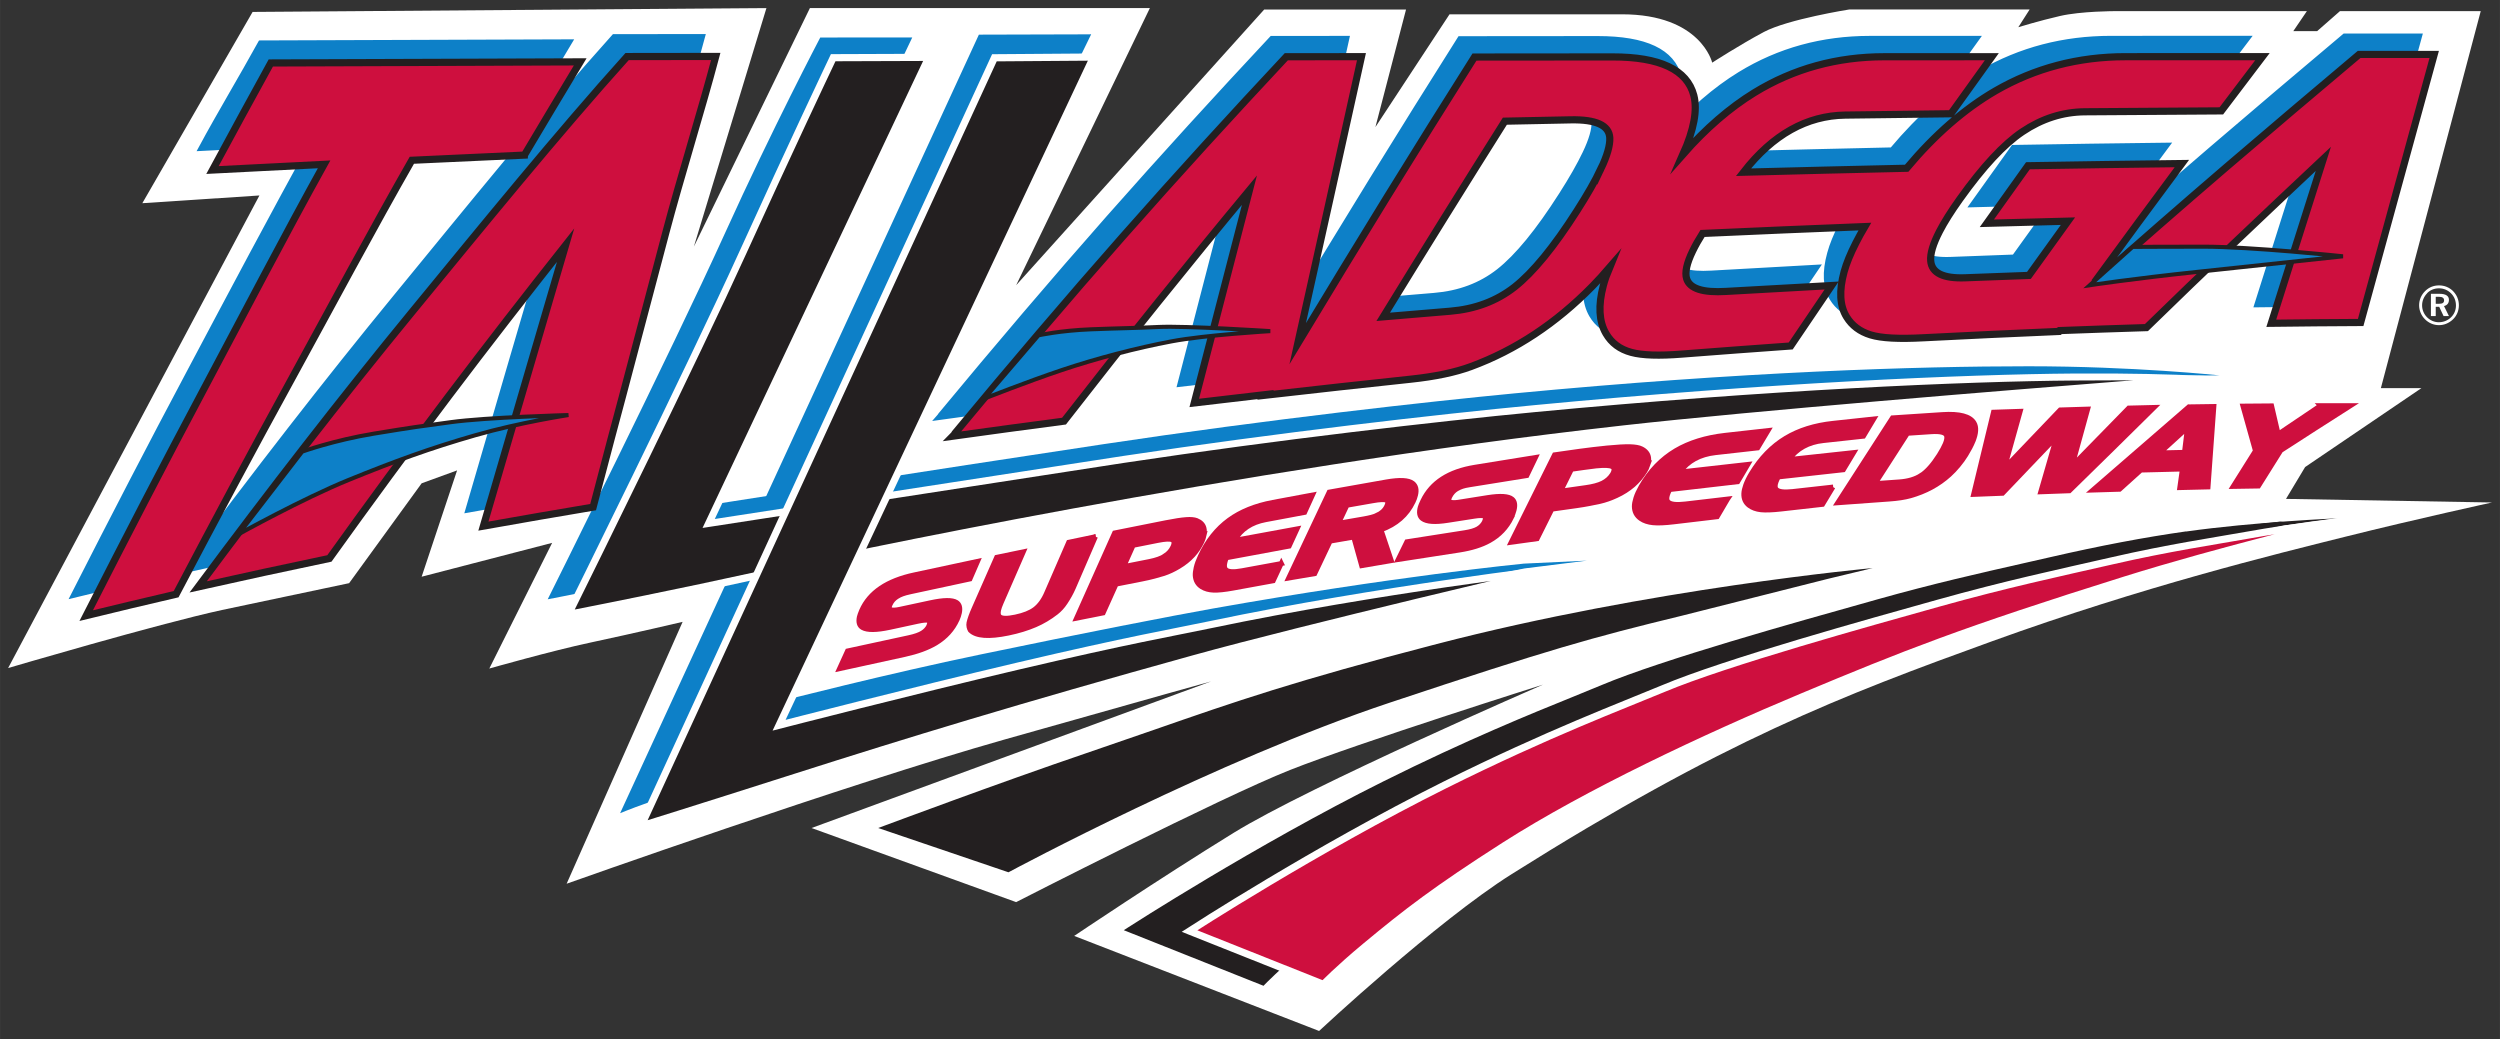
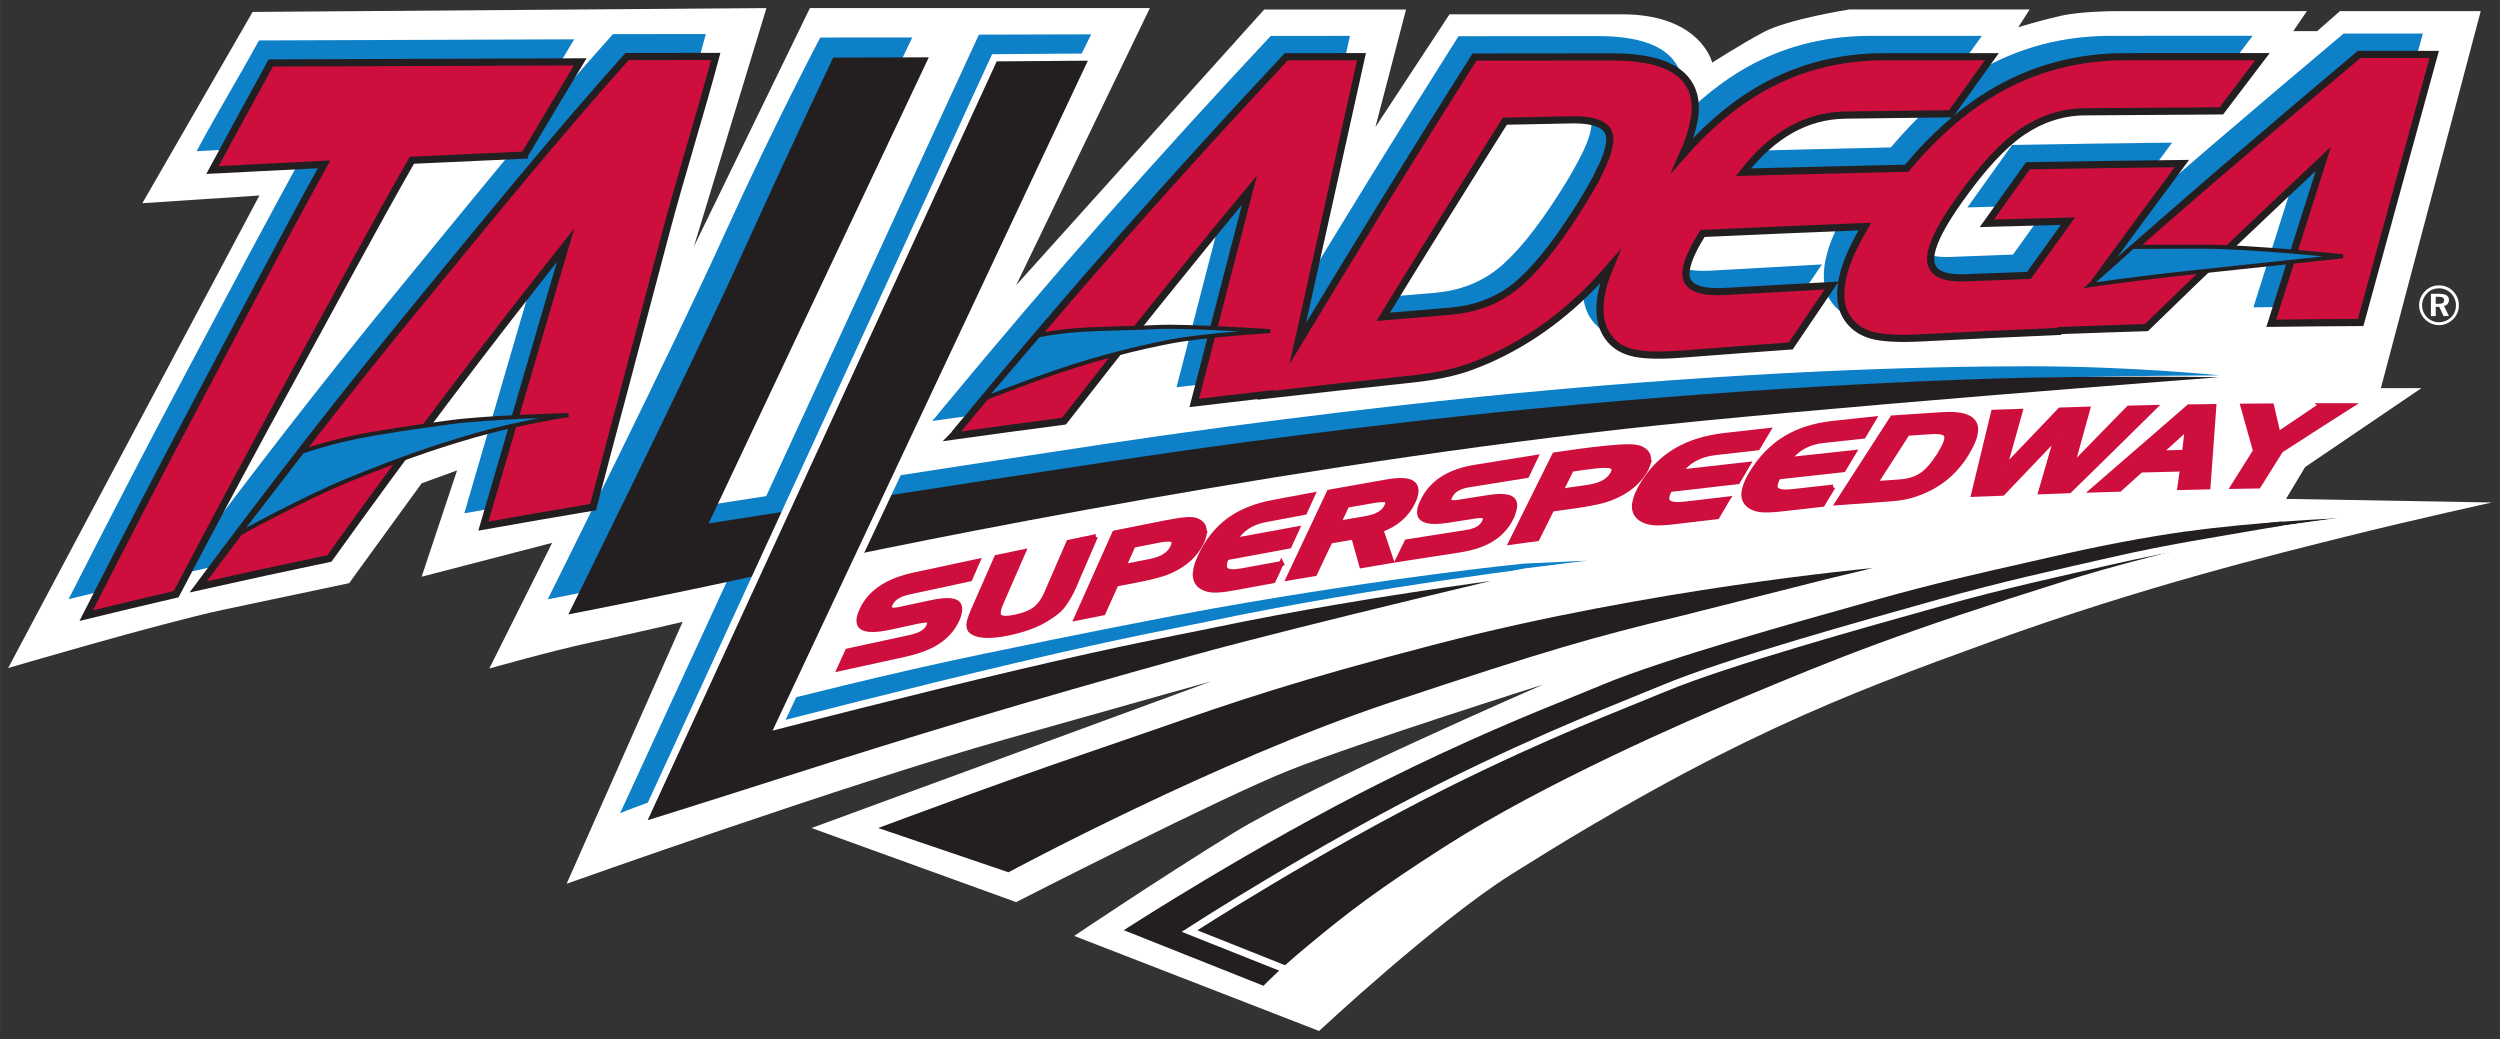
<svg xmlns="http://www.w3.org/2000/svg" xmlns:ns1="http://www.inkscape.org/namespaces/inkscape" xmlns:ns2="http://sodipodi.sourceforge.net/DTD/sodipodi-0.dtd" width="155.168" height="64.5" viewBox="0 0 41.055 17.066" version="1.1" id="svg16429" ns1:version="0.92.0 r15299" ns2:docname="talladega superspeedway.svg">
  <rect x="0" y="0" width="41.055" height="17.066" fill="#333333" stroke="none" />
  <defs id="defs16423">
    <clipPath id="clipPath14145" clipPathUnits="userSpaceOnUse">
      <path ns1:connector-curvature="0" id="path14143" d="m 40.32,720 h 115.625 v 47.625 H 40.32 Z" />
    </clipPath>
  </defs>
  <ns2:namedview id="base" pagecolor="#ffffff" bordercolor="#666666" borderopacity="1.0" ns1:pageopacity="0.0" ns1:pageshadow="2" ns1:zoom="5.8183785" ns1:cx="77.083865" ns1:cy="31.749716" ns1:document-units="mm" ns1:current-layer="layer1" showgrid="false" fit-margin-top="0" fit-margin-left="0" fit-margin-right="0" fit-margin-bottom="0" units="px" ns1:window-width="1280" ns1:window-height="744" ns1:window-x="-4" ns1:window-y="-4" ns1:window-maximized="1" />
  <g ns1:label="Layer 1" ns1:groupmode="layer" id="layer1" transform="translate(7.922,-140.168)">
    <g id="g16994" transform="translate(0.132,-0.132)">
      <path d="m -3.906,140.496 -1.811,3.141 1.923,-0.127 -4.127,7.761 c 0,0 2.452,-0.723 3.51,-0.953 l 2.09,-0.441 1.191,-1.64 0.582,-0.212 -0.582,1.746 2.143,-0.556 -1.032,2.064 c 0,0 1.028,-0.292 1.658,-0.426 0.758,-0.162 1.517,-0.341 1.517,-0.341 l -1.905,4.301 c 0,0 4.578,-1.629 7.197,-2.37 2.619,-0.741 3.387,-0.953 3.387,-0.953 l -6.562,2.408 3.36,1.217 c 0,0 3.36,-1.72 4.498,-2.17 1.138,-0.45 4.154,-1.402 4.154,-1.402 0,0 -3.837,1.667 -5.08,2.434 -1.244,0.767 -2.619,1.693 -2.619,1.693 l 4.022,1.561 c 0,0 1.924,-1.796 3.166,-2.578 3.475,-2.187 5.407,-2.925 7.894,-3.825 2.487,-0.9 4.63,-1.423 5.794,-1.714 1.164,-0.291 2.408,-0.562 2.408,-0.562 l -3.383,-0.059 0.314,-0.523 1.91,-1.296 h -0.666 l 1.64,-6.191 h -2.312 l -0.374,0.328 h -0.392 l 0.223,-0.328 h -3.151 c 0,0 -0.555,0 -0.9,0.079 -0.344,0.079 -0.688,0.185 -0.688,0.185 l 0.186,-0.291 h -2.964 c 0,0 -1.005,0.159 -1.402,0.37 -0.397,0.212 -0.847,0.503 -0.847,0.503 0,0 -0.185,-0.794 -1.482,-0.794 H 15.75 l -1.217,1.852 0.503,-1.931 H 12.707 L 8.633,144.984 10.829,140.433 H 5.246 l -1.905,3.916 1.191,-3.916 z" style="fill:#ffffff;fill-opacity:1;fill-rule:nonzero;stroke:none;stroke-width:0.353" id="path14149" ns1:connector-curvature="0" />
      <path d="m 12.685,156.442 -2.199,-0.875 c 0,0 2.07,-1.341 4.195,-2.4 1.702,-0.848 2.922,-1.304 3.584,-1.581 1.035,-0.435 3.393,-1.088 4.514,-1.402 1.121,-0.314 1.978,-0.496 2.849,-0.695 0.954,-0.219 1.676,-0.344 2.221,-0.421 1.133,-0.161 1.596,-0.208 1.596,-0.208 0,0 -2.048,0.457 -3.598,0.943 -2.666,0.835 -3.616,1.214 -5.299,1.918 -1.597,0.668 -3.539,1.581 -4.89,2.445 -1.127,0.72 -1.609,1.093 -2.277,1.649 -0.464,0.386 -0.695,0.628 -0.695,0.628" style="fill:#231f20;fill-opacity:1;fill-rule:nonzero;stroke:none;stroke-width:0.353" id="path14153" ns1:connector-curvature="0" />
      <path d="m 14.7,153.203 c 1.363,-0.68 2.422,-1.109 3.122,-1.393 l 0.459,-0.188 c 0.991,-0.416 3.188,-1.03 4.369,-1.361 l 0.141,-0.04 c 0.928,-0.26 1.675,-0.429 2.398,-0.593 l 0.449,-0.102 c 0.811,-0.186 1.536,-0.324 2.218,-0.42 0.349,-0.049 0.627,-0.087 0.855,-0.117 -0.738,0.177 -1.908,0.471 -2.875,0.774 -2.717,0.851 -3.687,1.243 -5.303,1.919 -0.926,0.387 -3.257,1.401 -4.896,2.448 -1.091,0.697 -1.585,1.073 -2.281,1.652 -0.391,0.325 -0.618,0.549 -0.679,0.612 -0.047,-0.018 -1.968,-0.783 -2.102,-0.836 0.355,-0.227 2.227,-1.41 4.126,-2.356 m 13.144,-4.175 c -0.684,0.097 -1.411,0.235 -2.224,0.422 l -0.449,0.102 c -0.724,0.164 -1.472,0.333 -2.402,0.594 l -0.141,0.04 c -1.182,0.331 -3.382,0.946 -4.378,1.364 l -0.458,0.188 c -0.702,0.284 -1.762,0.714 -3.128,1.395 -2.102,1.048 -4.178,2.389 -4.199,2.402 l -0.065,0.042 2.295,0.913 0.018,-0.019 c 0.003,-0.003 0.235,-0.246 0.692,-0.625 0.693,-0.577 1.186,-0.951 2.273,-1.646 1.634,-1.044 3.96,-2.056 4.884,-2.442 1.614,-0.675 2.582,-1.066 5.296,-1.916 1.531,-0.48 3.593,-0.91 3.614,-0.914 l 0.864,-0.115 c -0.004,3.6e-4 -1.372,0.058 -2.493,0.217" style="fill:#231f20;fill-opacity:1;fill-rule:nonzero;stroke:none;stroke-width:0.353" id="path14157" ns1:connector-curvature="0" />
      <path d="m 9.801,140.904 -5.394,11.044 c 0,0 1.908,-0.498 3.64,-0.858 1.731,-0.36 3.176,-0.641 3.822,-0.756 2.998,-0.534 5.106,-0.737 5.106,-0.737 0,0 -4.011,0.824 -5.418,1.178 -1.407,0.353 -4.805,1.45 -6.789,1.996 -1.768,0.486 -2.56,0.81 -2.56,0.81 l 5.839,-12.671 z" style="fill:#0d80c8;fill-opacity:1;fill-rule:nonzero;stroke:none;stroke-width:0.353" id="path14161" ns1:connector-curvature="0" />
      <path d="m 9.737,140.944 c -0.056,0.114 -5.403,11.065 -5.403,11.065 l 0.084,-0.022 c 0.019,-0.005 1.927,-0.502 3.637,-0.858 1.728,-0.359 3.164,-0.639 3.821,-0.755 1.84,-0.328 3.354,-0.532 4.243,-0.64 -1.257,0.262 -3.576,0.752 -4.571,1.002 -0.75,0.189 -2.053,0.584 -3.432,1.003 -1.196,0.363 -2.432,0.738 -3.358,0.993 -1.435,0.395 -2.226,0.682 -2.473,0.776 0.081,-0.176 5.766,-12.513 5.787,-12.559 0.048,-3.6e-4 1.548,-0.004 1.665,-0.005 m 0.064,-0.08 -1.78,0.005 -5.892,12.786 0.093,-0.038 c 0.008,-0.004 0.811,-0.328 2.556,-0.809 0.927,-0.255 2.164,-0.63 3.36,-0.994 1.378,-0.418 2.679,-0.814 3.428,-1.002 1.39,-0.349 5.376,-1.169 5.416,-1.177 l 1.024,-0.128 -1.036,0.049 c -0.021,0.002 -2.144,0.21 -5.109,0.738 -0.658,0.117 -2.094,0.396 -3.823,0.756 -1.511,0.314 -3.174,0.738 -3.557,0.837 0.075,-0.153 5.384,-11.024 5.384,-11.024 z" style="fill:#0d80c8;fill-opacity:1;fill-rule:nonzero;stroke:none;stroke-width:0.353" id="path14165" ns1:connector-curvature="0" />
      <path d="m 6.927,140.915 -3.681,7.732 c 0,0 4.032,-0.633 6.81,-1.051 2.73,-0.412 5.392,-0.705 6.761,-0.836 3.747,-0.357 6.617,-0.445 8.441,-0.445 1.729,0 3.14,0.15 3.14,0.15 0,0 -6.209,3.6e-4 -9.408,0.462 -5.135,0.742 -13.277,2.205 -14.886,2.56 -1.609,0.355 -3.164,0.655 -3.164,0.655 0,0 2.027,-4.06 2.915,-6.02 0.771,-1.703 1.561,-3.206 1.561,-3.206 z" style="fill:#0d80c8;fill-opacity:1;fill-rule:nonzero;stroke:none;stroke-width:0.353" id="path14169" ns1:connector-curvature="0" />
      <path d="m 17.974,142.816 c -0.092,0.193 -0.222,0.421 -0.391,0.685 -0.379,0.594 -0.721,1.012 -1.026,1.252 -0.294,0.231 -0.647,0.363 -1.059,0.397 -0.365,0.03 -0.731,0.061 -1.097,0.092 0.672,-1.095 1.337,-2.165 1.998,-3.213 0.361,-0.007 0.721,-0.015 1.081,-0.022 0.417,-0.008 0.631,0.09 0.642,0.295 0.006,0.123 -0.043,0.295 -0.148,0.514 m -10.596,4.316 c -0.007,0.009 -0.014,0.018 -0.022,0.027 0.609,-0.085 1.217,-0.167 1.825,-0.248 0.515,-0.662 1.027,-1.311 1.534,-1.943 0.507,-0.632 1.01,-1.246 1.51,-1.85 -0.15,0.578 -0.3,1.157 -0.45,1.74 -0.151,0.582 -0.303,1.168 -0.455,1.755 0.401,-0.048 0.803,-0.095 1.204,-0.141 -0.003,0.004 -0.005,0.008 -0.007,0.012 0.79,-0.09 1.576,-0.177 2.359,-0.261 0.398,-0.041 0.727,-0.11 0.987,-0.206 0.733,-0.27 1.397,-0.71 1.994,-1.318 0.095,-0.097 0.19,-0.2 0.286,-0.311 -0.046,0.111 -0.082,0.211 -0.105,0.298 -0.086,0.327 -0.072,0.591 0.043,0.788 0.092,0.157 0.23,0.26 0.416,0.31 0.181,0.049 0.458,0.058 0.832,0.028 0.597,-0.047 1.192,-0.091 1.786,-0.132 0.224,-0.333 0.448,-0.664 0.672,-0.993 -0.577,0.031 -1.156,0.063 -1.735,0.097 -0.378,0.023 -0.594,-0.045 -0.645,-0.208 -0.032,-0.101 0.001,-0.253 0.099,-0.456 0.045,-0.093 0.099,-0.189 0.161,-0.288 0.89,-0.041 1.779,-0.078 2.666,-0.113 -0.054,0.091 -0.104,0.181 -0.149,0.268 -0.091,0.179 -0.155,0.337 -0.192,0.474 -0.086,0.311 -0.072,0.56 0.04,0.742 0.088,0.143 0.219,0.241 0.395,0.295 0.176,0.054 0.465,0.069 0.868,0.047 0.742,-0.038 1.484,-0.073 2.225,-0.104 0.004,-0.005 0.007,-0.01 0.01,-0.014 0.475,-0.018 0.95,-0.034 1.426,-0.049 0.482,-0.469 0.965,-0.935 1.449,-1.396 0.484,-0.461 0.97,-0.919 1.456,-1.375 -0.143,0.449 -0.285,0.899 -0.428,1.349 -0.143,0.451 -0.284,0.901 -0.427,1.351 0.489,-0.006 0.978,-0.011 1.468,-0.014 0.201,-0.734 0.402,-1.468 0.604,-2.201 0.201,-0.734 0.403,-1.467 0.604,-2.201 h -1.234 c -0.728,0.613 -1.456,1.229 -2.181,1.851 -0.725,0.622 -1.447,1.254 -2.167,1.892 0.478,-0.655 0.957,-1.305 1.437,-1.951 -0.843,0.01 -1.685,0.022 -2.528,0.037 -0.225,0.313 -0.45,0.628 -0.675,0.944 0.444,-0.012 0.888,-0.024 1.331,-0.035 -0.214,0.296 -0.428,0.593 -0.641,0.891 -0.347,0.012 -0.694,0.025 -1.041,0.039 -0.363,0.015 -0.554,-0.077 -0.571,-0.278 -0.01,-0.117 0.038,-0.278 0.145,-0.485 0.079,-0.152 0.191,-0.33 0.334,-0.532 0.379,-0.531 0.72,-0.897 1.024,-1.102 0.322,-0.217 0.665,-0.327 1.028,-0.329 0.747,-0.006 1.494,-0.011 2.241,-0.015 0.225,-0.297 0.45,-0.594 0.675,-0.89 -0.749,3.5e-4 -1.499,3.5e-4 -2.248,7e-4 -0.774,0 -1.487,0.185 -2.136,0.561 -0.51,0.295 -0.996,0.719 -1.459,1.271 -0.892,0.02 -1.785,0.041 -2.679,0.065 0.481,-0.618 1.038,-0.929 1.671,-0.938 0.579,-0.008 1.157,-0.015 1.735,-0.022 0.224,-0.314 0.448,-0.626 0.672,-0.937 -0.588,3.5e-4 -1.175,3.5e-4 -1.763,7e-4 -0.778,3.5e-4 -1.49,0.194 -2.134,0.589 -0.406,0.249 -0.798,0.588 -1.175,1.016 0.181,-0.407 0.242,-0.73 0.179,-0.969 -0.109,-0.422 -0.555,-0.633 -1.337,-0.633 -0.755,7.1e-4 -1.51,0.001 -2.265,0.002 -0.476,0.754 -0.955,1.519 -1.438,2.303 -0.483,0.784 -0.972,1.587 -1.464,2.404 0.176,-0.792 0.352,-1.582 0.527,-2.367 0.174,-0.785 0.347,-1.566 0.52,-2.345 -0.411,7.1e-4 -0.823,7.1e-4 -1.234,0.001 -0.885,0.946 -1.778,1.924 -2.685,2.951 -0.907,1.028 -1.827,2.111 -2.756,3.232 z m -5.472,-0.575 c 0.239,-0.903 0.477,-1.803 0.714,-2.697 0.237,-0.894 0.63,-2.075 0.865,-2.961 -0.485,7.1e-4 -0.971,0.002 -1.456,0.002 -1.129,1.255 -2.425,2.859 -3.58,4.267 -1.155,1.408 -2.327,2.92 -3.508,4.509 0.718,-0.161 1.437,-0.316 2.155,-0.467 0.655,-0.913 1.307,-1.803 1.954,-2.659 0.647,-0.857 1.288,-1.681 1.926,-2.486 -0.223,0.76 -0.447,1.524 -0.672,2.293 -0.225,0.769 -0.451,1.543 -0.677,2.321 0.601,-0.107 1.202,-0.211 1.802,-0.312 0.099,-0.375 0.198,-0.75 0.297,-1.123 z" style="fill:#0d80c8;fill-opacity:1;fill-rule:nonzero;stroke:none;stroke-width:0.353" id="path14173" ns1:connector-curvature="0" />
      <path d="m 17.974,142.816 c -0.092,0.193 -0.222,0.421 -0.391,0.685 -0.379,0.594 -0.721,1.012 -1.026,1.252 -0.294,0.231 -0.647,0.363 -1.059,0.397 -0.365,0.03 -0.731,0.061 -1.097,0.092 0.672,-1.095 1.337,-2.165 1.998,-3.213 0.361,-0.007 0.721,-0.015 1.081,-0.022 0.417,-0.008 0.631,0.09 0.642,0.295 0.006,0.123 -0.043,0.295 -0.148,0.514 z m -10.596,4.316 c -0.007,0.009 -0.014,0.018 -0.022,0.027 0.609,-0.085 1.217,-0.167 1.825,-0.248 0.515,-0.662 1.027,-1.311 1.534,-1.943 0.507,-0.632 1.01,-1.246 1.51,-1.85 -0.15,0.578 -0.3,1.157 -0.45,1.74 -0.151,0.582 -0.303,1.168 -0.455,1.755 0.401,-0.048 0.803,-0.095 1.204,-0.141 -0.003,0.004 -0.005,0.008 -0.007,0.012 0.79,-0.09 1.576,-0.177 2.359,-0.261 0.398,-0.041 0.727,-0.11 0.987,-0.206 0.733,-0.27 1.397,-0.71 1.994,-1.318 0.095,-0.097 0.19,-0.2 0.286,-0.311 -0.046,0.111 -0.082,0.211 -0.105,0.298 -0.086,0.327 -0.072,0.591 0.043,0.788 0.092,0.157 0.23,0.26 0.416,0.31 0.181,0.049 0.458,0.058 0.832,0.028 0.597,-0.047 1.192,-0.091 1.786,-0.132 0.224,-0.333 0.448,-0.664 0.672,-0.993 -0.577,0.031 -1.156,0.063 -1.735,0.097 -0.378,0.023 -0.594,-0.045 -0.645,-0.208 -0.032,-0.101 0.001,-0.253 0.099,-0.456 0.045,-0.093 0.099,-0.189 0.161,-0.288 0.89,-0.041 1.779,-0.078 2.666,-0.113 -0.054,0.091 -0.104,0.181 -0.149,0.268 -0.091,0.179 -0.155,0.337 -0.192,0.474 -0.086,0.311 -0.072,0.56 0.04,0.742 0.088,0.143 0.219,0.241 0.395,0.295 0.176,0.054 0.465,0.069 0.868,0.047 0.742,-0.038 1.484,-0.073 2.225,-0.104 0.004,-0.005 0.007,-0.01 0.01,-0.014 0.475,-0.018 0.95,-0.034 1.426,-0.049 0.482,-0.469 0.965,-0.935 1.449,-1.396 0.484,-0.461 0.97,-0.919 1.456,-1.375 -0.143,0.449 -0.285,0.899 -0.428,1.349 -0.143,0.451 -0.284,0.901 -0.427,1.351 0.489,-0.006 0.978,-0.011 1.468,-0.014 0.201,-0.734 0.402,-1.468 0.604,-2.201 0.201,-0.734 0.403,-1.467 0.604,-2.201 h -1.234 c -0.728,0.613 -1.456,1.229 -2.181,1.851 -0.725,0.622 -1.447,1.254 -2.167,1.892 0.478,-0.655 0.957,-1.305 1.437,-1.951 -0.843,0.01 -1.685,0.022 -2.528,0.037 -0.225,0.313 -0.45,0.628 -0.675,0.944 0.444,-0.012 0.888,-0.024 1.331,-0.035 -0.214,0.296 -0.428,0.593 -0.641,0.891 -0.347,0.012 -0.694,0.025 -1.041,0.039 -0.363,0.015 -0.554,-0.077 -0.571,-0.278 -0.01,-0.117 0.038,-0.278 0.145,-0.485 0.079,-0.152 0.191,-0.33 0.334,-0.532 0.379,-0.531 0.72,-0.897 1.024,-1.102 0.322,-0.217 0.665,-0.327 1.028,-0.329 0.747,-0.006 1.494,-0.011 2.241,-0.015 0.225,-0.297 0.45,-0.594 0.675,-0.89 -0.749,3.5e-4 -1.499,3.5e-4 -2.248,7e-4 -0.774,0 -1.487,0.185 -2.136,0.561 -0.51,0.295 -0.996,0.719 -1.459,1.271 -0.892,0.02 -1.785,0.041 -2.679,0.065 0.481,-0.618 1.038,-0.929 1.671,-0.938 0.579,-0.008 1.157,-0.015 1.735,-0.022 0.224,-0.314 0.448,-0.626 0.672,-0.937 -0.588,3.5e-4 -1.175,3.5e-4 -1.763,7e-4 -0.778,3.5e-4 -1.49,0.194 -2.134,0.589 -0.406,0.249 -0.798,0.588 -1.175,1.016 0.181,-0.407 0.242,-0.73 0.179,-0.969 -0.109,-0.422 -0.555,-0.633 -1.337,-0.633 -0.755,7.1e-4 -1.51,0.001 -2.265,0.002 -0.476,0.754 -0.955,1.519 -1.438,2.303 -0.483,0.784 -0.972,1.587 -1.464,2.404 0.176,-0.792 0.352,-1.582 0.527,-2.367 0.174,-0.785 0.347,-1.566 0.52,-2.345 -0.411,7.1e-4 -0.823,7.1e-4 -1.234,0.001 -0.885,0.946 -1.778,1.924 -2.685,2.951 -0.907,1.028 -1.827,2.111 -2.756,3.232 z m -5.472,-0.575 c 0.239,-0.903 0.477,-1.803 0.714,-2.697 0.237,-0.894 0.63,-2.075 0.865,-2.961 -0.485,7.1e-4 -0.971,0.002 -1.456,0.002 -1.129,1.255 -2.425,2.859 -3.58,4.267 -1.155,1.408 -2.327,2.92 -3.508,4.509 0.718,-0.161 1.437,-0.316 2.155,-0.467 0.655,-0.913 1.307,-1.803 1.954,-2.659 0.647,-0.857 1.288,-1.681 1.926,-2.486 -0.223,0.76 -0.447,1.524 -0.672,2.293 -0.225,0.769 -0.451,1.543 -0.677,2.321 0.601,-0.107 1.202,-0.211 1.802,-0.312 0.099,-0.375 0.198,-0.75 0.297,-1.123 z" style="fill:none;stroke:#0d80c8;stroke-width:0.08;stroke-linecap:butt;stroke-linejoin:miter;stroke-miterlimit:4;stroke-dasharray:none;stroke-opacity:1" id="path14177" ns1:connector-curvature="0" />
      <path d="m 0.231,142.786 c 0.306,-0.515 0.769,-1.295 1.073,-1.8 -1.694,0.006 -3.387,0.012 -5.081,0.018 -0.319,0.579 -0.66,1.142 -0.98,1.735 0.611,-0.032 1.222,-0.063 1.833,-0.093 -0.623,1.121 -1.384,2.56 -2.016,3.75 -0.633,1.189 -1.271,2.422 -1.913,3.684 0.492,-0.12 0.985,-0.238 1.477,-0.352 0.636,-1.211 1.269,-2.393 1.895,-3.534 0.627,-1.142 1.247,-2.245 1.864,-3.323 0.616,-0.029 1.232,-0.058 1.849,-0.085" style="fill:#0d80c8;fill-opacity:1;fill-rule:nonzero;stroke:none;stroke-width:0.353" id="path14181" ns1:connector-curvature="0" />
      <path d="m 0.231,142.786 c 0.306,-0.515 0.769,-1.295 1.073,-1.8 -1.694,0.006 -3.387,0.012 -5.081,0.018 -0.319,0.579 -0.66,1.142 -0.98,1.735 0.611,-0.032 1.222,-0.063 1.833,-0.093 -0.623,1.121 -1.384,2.56 -2.016,3.75 -0.633,1.189 -1.271,2.422 -1.913,3.684 0.492,-0.12 0.985,-0.238 1.477,-0.352 0.636,-1.211 1.269,-2.393 1.895,-3.534 0.627,-1.142 1.247,-2.245 1.864,-3.323 0.616,-0.029 1.232,-0.058 1.849,-0.085 z" style="fill:none;stroke:#0d80c8;stroke-width:0.08;stroke-linecap:butt;stroke-linejoin:miter;stroke-miterlimit:4;stroke-dasharray:none;stroke-opacity:1" id="path14185" ns1:connector-curvature="0" />
      <path d="m 7.665,150.472 c -0.073,0.162 -0.19,0.291 -0.352,0.389 -0.132,0.079 -0.302,0.141 -0.511,0.187 -0.355,0.077 -0.712,0.155 -1.071,0.234 0.044,-0.097 0.089,-0.195 0.133,-0.292 0.337,-0.073 0.673,-0.146 1.007,-0.218 0.101,-0.022 0.176,-0.048 0.224,-0.079 0.046,-0.029 0.081,-0.066 0.103,-0.111 0.006,-0.018 0.01,-0.03 0.012,-0.037 0.005,-0.024 -0.001,-0.043 -0.02,-0.055 -0.024,-0.011 -0.083,-0.006 -0.176,0.014 -0.152,0.033 -0.305,0.066 -0.458,0.099 -0.218,0.047 -0.367,0.048 -0.445,0.004 -0.054,-0.03 -0.072,-0.089 -0.053,-0.176 0.001,-0.007 0.006,-0.021 0.013,-0.042 0.004,-0.012 0.012,-0.033 0.024,-0.061 0.131,-0.298 0.421,-0.493 0.869,-0.588 0.347,-0.074 0.693,-0.148 1.037,-0.222 -0.042,0.097 -0.084,0.193 -0.126,0.29 -0.326,0.07 -0.652,0.14 -0.98,0.211 -0.054,0.012 -0.096,0.023 -0.128,0.035 -0.032,0.011 -0.064,0.027 -0.095,0.047 -0.049,0.031 -0.085,0.073 -0.109,0.127 -0.005,0.012 -0.009,0.021 -0.01,0.029 -0.005,0.023 3.528e-4,0.041 0.016,0.053 0.029,0.013 0.079,0.012 0.15,-0.003 0.17,-0.036 0.339,-0.073 0.508,-0.109 0.217,-0.047 0.359,-0.048 0.427,-0.005 0.048,0.031 0.064,0.087 0.048,0.168 -0.008,0.037 -0.02,0.075 -0.038,0.115" style="fill:#ce0f3e;fill-opacity:1;fill-rule:nonzero;stroke:none;stroke-width:0.353" id="path14189" ns1:connector-curvature="0" />
      <path d="m 7.665,150.472 c -0.073,0.162 -0.19,0.291 -0.352,0.389 -0.132,0.079 -0.302,0.141 -0.511,0.187 -0.355,0.077 -0.712,0.155 -1.071,0.234 0.044,-0.097 0.089,-0.195 0.133,-0.292 0.337,-0.073 0.673,-0.146 1.007,-0.218 0.101,-0.022 0.176,-0.048 0.224,-0.079 0.046,-0.029 0.081,-0.066 0.103,-0.111 0.006,-0.018 0.01,-0.03 0.012,-0.037 0.005,-0.024 -0.001,-0.043 -0.02,-0.055 -0.024,-0.011 -0.083,-0.006 -0.176,0.014 -0.152,0.033 -0.305,0.066 -0.458,0.099 -0.218,0.047 -0.367,0.048 -0.445,0.004 -0.054,-0.03 -0.072,-0.089 -0.053,-0.176 0.001,-0.007 0.006,-0.021 0.013,-0.042 0.004,-0.012 0.012,-0.033 0.024,-0.061 0.131,-0.298 0.421,-0.493 0.869,-0.588 0.347,-0.074 0.693,-0.148 1.037,-0.222 -0.042,0.097 -0.084,0.193 -0.126,0.29 -0.326,0.07 -0.652,0.14 -0.98,0.211 -0.054,0.012 -0.096,0.023 -0.128,0.035 -0.032,0.011 -0.064,0.027 -0.095,0.047 -0.049,0.031 -0.085,0.073 -0.109,0.127 -0.005,0.012 -0.009,0.021 -0.01,0.029 -0.005,0.023 3.528e-4,0.041 0.016,0.053 0.029,0.013 0.079,0.012 0.15,-0.003 0.17,-0.036 0.339,-0.073 0.508,-0.109 0.217,-0.047 0.359,-0.048 0.427,-0.005 0.048,0.031 0.064,0.087 0.048,0.168 -0.008,0.037 -0.02,0.075 -0.038,0.115 z" style="fill:none;stroke:#ce0f3e;stroke-width:0.08;stroke-linecap:butt;stroke-linejoin:miter;stroke-miterlimit:4;stroke-dasharray:none;stroke-opacity:1" id="path14193" ns1:connector-curvature="0" />
      <path d="m 9.936,149.113 c -0.121,0.28 -0.243,0.561 -0.364,0.841 -0.035,0.08 -0.079,0.159 -0.132,0.239 -0.044,0.067 -0.094,0.121 -0.149,0.164 -0.109,0.085 -0.224,0.153 -0.345,0.205 -0.128,0.055 -0.276,0.101 -0.442,0.135 -0.319,0.066 -0.527,0.051 -0.624,-0.046 -0.008,-0.013 -0.015,-0.031 -0.021,-0.055 -0.005,-0.023 -0.005,-0.046 -7.056e-4,-0.068 0.013,-0.059 0.041,-0.137 0.084,-0.234 0.124,-0.281 0.248,-0.562 0.371,-0.842 0.146,-0.031 0.292,-0.061 0.439,-0.091 -0.121,0.278 -0.243,0.556 -0.364,0.834 -0.022,0.05 -0.036,0.091 -0.043,0.122 -0.011,0.052 -0.006,0.088 0.016,0.109 0.035,0.034 0.122,0.036 0.26,0.007 0.139,-0.029 0.246,-0.072 0.32,-0.128 0.077,-0.059 0.142,-0.147 0.193,-0.267 0.121,-0.278 0.242,-0.556 0.362,-0.833 0.147,-0.031 0.294,-0.061 0.441,-0.092" style="fill:#ce0f3e;fill-opacity:1;fill-rule:nonzero;stroke:none;stroke-width:0.353" id="path14197" ns1:connector-curvature="0" />
      <path d="m 9.936,149.113 c -0.121,0.28 -0.243,0.561 -0.364,0.841 -0.035,0.08 -0.079,0.159 -0.132,0.239 -0.044,0.067 -0.094,0.121 -0.149,0.164 -0.109,0.085 -0.224,0.153 -0.345,0.205 -0.128,0.055 -0.276,0.101 -0.442,0.135 -0.319,0.066 -0.527,0.051 -0.624,-0.046 -0.008,-0.013 -0.015,-0.031 -0.021,-0.055 -0.005,-0.023 -0.005,-0.046 -7.056e-4,-0.068 0.013,-0.059 0.041,-0.137 0.084,-0.234 0.124,-0.281 0.248,-0.562 0.371,-0.842 0.146,-0.031 0.292,-0.061 0.439,-0.091 -0.121,0.278 -0.243,0.556 -0.364,0.834 -0.022,0.05 -0.036,0.091 -0.043,0.122 -0.011,0.052 -0.006,0.088 0.016,0.109 0.035,0.034 0.122,0.036 0.26,0.007 0.139,-0.029 0.246,-0.072 0.32,-0.128 0.077,-0.059 0.142,-0.147 0.193,-0.267 0.121,-0.278 0.242,-0.556 0.362,-0.833 0.147,-0.031 0.294,-0.061 0.441,-0.092 z" style="fill:none;stroke:#ce0f3e;stroke-width:0.08;stroke-linecap:butt;stroke-linejoin:miter;stroke-miterlimit:4;stroke-dasharray:none;stroke-opacity:1" id="path14201" ns1:connector-curvature="0" />
      <path d="m 11.717,149.095 c 0.01,-0.045 0.01,-0.086 0.001,-0.122 -0.014,-0.057 -0.055,-0.098 -0.121,-0.125 -0.039,-0.015 -0.096,-0.021 -0.171,-0.015 -0.078,0.005 -0.189,0.023 -0.334,0.051 -0.28,0.056 -0.561,0.112 -0.842,0.168 -0.208,0.467 -0.417,0.934 -0.626,1.401 0.146,-0.029 0.292,-0.058 0.438,-0.087 0.071,-0.158 0.142,-0.315 0.213,-0.473 0.14,-0.028 0.28,-0.056 0.421,-0.083 0.077,-0.015 0.146,-0.031 0.206,-0.047 0.074,-0.02 0.126,-0.035 0.157,-0.045 0.079,-0.026 0.16,-0.064 0.242,-0.113 0.091,-0.054 0.169,-0.116 0.234,-0.187 0.061,-0.067 0.112,-0.143 0.151,-0.228 0.015,-0.033 0.026,-0.065 0.033,-0.096 m -0.641,0.336 c -0.059,0.038 -0.143,0.068 -0.253,0.09 -0.141,0.028 -0.283,0.056 -0.424,0.084 0.052,-0.116 0.104,-0.233 0.156,-0.349 0.134,-0.027 0.268,-0.053 0.402,-0.08 0.124,-0.025 0.203,-0.028 0.238,-0.011 0.026,0.013 0.035,0.037 0.027,0.073 -0.004,0.016 -0.009,0.032 -0.017,0.047 -0.028,0.059 -0.071,0.107 -0.13,0.145" style="fill:#ce0f3e;fill-opacity:1;fill-rule:nonzero;stroke:none;stroke-width:0.353" id="path14205" ns1:connector-curvature="0" />
      <path d="m 11.717,149.095 c 0.01,-0.045 0.01,-0.086 0.001,-0.122 -0.014,-0.057 -0.055,-0.098 -0.121,-0.125 -0.039,-0.015 -0.096,-0.021 -0.171,-0.015 -0.078,0.005 -0.189,0.023 -0.334,0.051 -0.28,0.056 -0.561,0.112 -0.842,0.168 -0.208,0.467 -0.417,0.934 -0.626,1.401 0.146,-0.029 0.292,-0.058 0.438,-0.087 0.071,-0.158 0.142,-0.315 0.213,-0.473 0.14,-0.028 0.28,-0.056 0.421,-0.083 0.077,-0.015 0.146,-0.031 0.206,-0.047 0.074,-0.02 0.126,-0.035 0.157,-0.045 0.079,-0.026 0.16,-0.064 0.242,-0.113 0.091,-0.054 0.169,-0.116 0.234,-0.187 0.061,-0.067 0.112,-0.143 0.151,-0.228 0.015,-0.033 0.026,-0.065 0.033,-0.096 z m -0.641,0.336 c -0.059,0.038 -0.143,0.068 -0.253,0.09 -0.141,0.028 -0.283,0.056 -0.424,0.084 0.052,-0.116 0.104,-0.233 0.156,-0.349 0.134,-0.027 0.268,-0.053 0.402,-0.08 0.124,-0.025 0.203,-0.028 0.238,-0.011 0.026,0.013 0.035,0.037 0.027,0.073 -0.004,0.016 -0.009,0.032 -0.017,0.047 -0.028,0.059 -0.071,0.107 -0.13,0.145 z" style="fill:none;stroke:#ce0f3e;stroke-width:0.08;stroke-linecap:butt;stroke-linejoin:miter;stroke-miterlimit:4;stroke-dasharray:none;stroke-opacity:1" id="path14209" ns1:connector-curvature="0" />
      <path d="m 12.988,149.552 c -0.044,0.095 -0.089,0.191 -0.133,0.286 -0.22,0.04 -0.441,0.08 -0.662,0.121 -0.138,0.025 -0.244,0.036 -0.318,0.033 -0.076,-0.003 -0.14,-0.021 -0.193,-0.054 -0.066,-0.041 -0.102,-0.103 -0.108,-0.184 -0.002,-0.035 0.003,-0.079 0.015,-0.131 0.013,-0.056 0.035,-0.117 0.067,-0.185 0.116,-0.252 0.274,-0.451 0.474,-0.597 0.192,-0.14 0.432,-0.237 0.72,-0.291 0.217,-0.041 0.434,-0.082 0.652,-0.122 -0.043,0.096 -0.087,0.191 -0.131,0.287 -0.214,0.04 -0.428,0.08 -0.642,0.12 -0.234,0.044 -0.404,0.157 -0.509,0.339 0.343,-0.063 0.686,-0.126 1.028,-0.189 -0.043,0.095 -0.087,0.189 -0.131,0.284 -0.343,0.064 -0.687,0.127 -1.03,0.191 -0.012,0.027 -0.021,0.054 -0.026,0.079 -0.013,0.055 -0.007,0.094 0.017,0.117 0.038,0.037 0.128,0.042 0.268,0.016 0.214,-0.04 0.429,-0.079 0.643,-0.118" style="fill:#ce0f3e;fill-opacity:1;fill-rule:nonzero;stroke:none;stroke-width:0.353" id="path14213" ns1:connector-curvature="0" />
      <path d="m 12.988,149.552 c -0.044,0.095 -0.089,0.191 -0.133,0.286 -0.22,0.04 -0.441,0.08 -0.662,0.121 -0.138,0.025 -0.244,0.036 -0.318,0.033 -0.076,-0.003 -0.14,-0.021 -0.193,-0.054 -0.066,-0.041 -0.102,-0.103 -0.108,-0.184 -0.002,-0.035 0.003,-0.079 0.015,-0.131 0.013,-0.056 0.035,-0.117 0.067,-0.185 0.116,-0.252 0.274,-0.451 0.474,-0.597 0.192,-0.14 0.432,-0.237 0.72,-0.291 0.217,-0.041 0.434,-0.082 0.652,-0.122 -0.043,0.096 -0.087,0.191 -0.131,0.287 -0.214,0.04 -0.428,0.08 -0.642,0.12 -0.234,0.044 -0.404,0.157 -0.509,0.339 0.343,-0.063 0.686,-0.126 1.028,-0.189 -0.043,0.095 -0.087,0.189 -0.131,0.284 -0.343,0.064 -0.687,0.127 -1.03,0.191 -0.012,0.027 -0.021,0.054 -0.026,0.079 -0.013,0.055 -0.007,0.094 0.017,0.117 0.038,0.037 0.128,0.042 0.268,0.016 0.214,-0.04 0.429,-0.079 0.643,-0.118 z" style="fill:none;stroke:#ce0f3e;stroke-width:0.08;stroke-linecap:butt;stroke-linejoin:miter;stroke-miterlimit:4;stroke-dasharray:none;stroke-opacity:1" id="path14217" ns1:connector-curvature="0" />
      <path d="m 15.153,148.539 c 0.017,-0.035 0.03,-0.071 0.039,-0.109 0.022,-0.087 0.006,-0.152 -0.046,-0.193 -0.069,-0.054 -0.212,-0.061 -0.431,-0.023 -0.314,0.056 -0.627,0.111 -0.941,0.167 -0.223,0.472 -0.445,0.943 -0.667,1.413 0.143,-0.024 0.287,-0.049 0.43,-0.073 0.084,-0.178 0.169,-0.356 0.253,-0.534 0.129,-0.022 0.258,-0.044 0.386,-0.067 0.043,0.157 0.087,0.313 0.131,0.47 0.163,-0.028 0.326,-0.055 0.488,-0.083 -0.056,-0.169 -0.113,-0.338 -0.17,-0.507 0.249,-0.09 0.424,-0.243 0.527,-0.46 m -0.598,0.226 c -0.047,0.021 -0.116,0.039 -0.206,0.055 -0.141,0.024 -0.282,0.049 -0.422,0.073 0.046,-0.098 0.092,-0.196 0.139,-0.295 0.141,-0.025 0.282,-0.049 0.422,-0.074 0.117,-0.021 0.192,-0.024 0.223,-0.009 0.022,0.01 0.029,0.03 0.021,0.061 -0.003,0.011 -0.008,0.026 -0.016,0.042 -0.031,0.064 -0.085,0.113 -0.161,0.146" style="fill:#ce0f3e;fill-opacity:1;fill-rule:nonzero;stroke:none;stroke-width:0.353" id="path14221" ns1:connector-curvature="0" />
      <path d="m 15.153,148.539 c 0.017,-0.035 0.03,-0.071 0.039,-0.109 0.022,-0.087 0.006,-0.152 -0.046,-0.193 -0.069,-0.054 -0.212,-0.061 -0.431,-0.023 -0.314,0.056 -0.627,0.111 -0.941,0.167 -0.223,0.472 -0.445,0.943 -0.667,1.413 0.143,-0.024 0.287,-0.049 0.43,-0.073 0.084,-0.178 0.169,-0.356 0.253,-0.534 0.129,-0.022 0.258,-0.044 0.386,-0.067 0.043,0.157 0.087,0.313 0.131,0.47 0.163,-0.028 0.326,-0.055 0.488,-0.083 -0.056,-0.169 -0.113,-0.338 -0.17,-0.507 0.249,-0.09 0.424,-0.243 0.527,-0.46 z m -0.598,0.226 c -0.047,0.021 -0.116,0.039 -0.206,0.055 -0.141,0.024 -0.282,0.049 -0.422,0.073 0.046,-0.098 0.092,-0.196 0.139,-0.295 0.141,-0.025 0.282,-0.049 0.422,-0.074 0.117,-0.021 0.192,-0.024 0.223,-0.009 0.022,0.01 0.029,0.03 0.021,0.061 -0.003,0.011 -0.008,0.026 -0.016,0.042 -0.031,0.064 -0.085,0.113 -0.161,0.146 z" style="fill:none;stroke:#ce0f3e;stroke-width:0.08;stroke-linecap:butt;stroke-linejoin:miter;stroke-miterlimit:4;stroke-dasharray:none;stroke-opacity:1" id="path14225" ns1:connector-curvature="0" />
      <path d="m 16.768,148.797 c -0.081,0.165 -0.202,0.292 -0.362,0.381 -0.13,0.073 -0.294,0.124 -0.492,0.155 -0.336,0.052 -0.672,0.104 -1.008,0.156 0.048,-0.097 0.095,-0.194 0.143,-0.292 0.317,-0.05 0.634,-0.099 0.951,-0.149 0.096,-0.015 0.168,-0.036 0.216,-0.064 0.046,-0.027 0.081,-0.064 0.105,-0.109 0.008,-0.018 0.012,-0.031 0.014,-0.038 0.007,-0.025 0.002,-0.045 -0.014,-0.06 -0.022,-0.013 -0.078,-0.013 -0.167,0.001 -0.145,0.023 -0.29,0.045 -0.435,0.068 -0.207,0.033 -0.345,0.023 -0.414,-0.029 -0.048,-0.036 -0.06,-0.098 -0.036,-0.187 0.002,-0.007 0.007,-0.021 0.015,-0.042 0.005,-0.012 0.014,-0.034 0.028,-0.062 0.144,-0.301 0.429,-0.484 0.856,-0.553 0.332,-0.053 0.664,-0.107 0.995,-0.161 -0.048,0.099 -0.095,0.199 -0.143,0.298 -0.313,0.05 -0.626,0.101 -0.939,0.151 -0.051,0.008 -0.092,0.017 -0.122,0.027 -0.03,0.01 -0.061,0.024 -0.092,0.042 -0.048,0.029 -0.085,0.071 -0.112,0.125 -0.006,0.012 -0.009,0.022 -0.012,0.029 -0.006,0.024 -0.003,0.043 0.011,0.056 0.026,0.016 0.073,0.018 0.14,0.008 0.162,-0.025 0.323,-0.051 0.484,-0.077 0.208,-0.033 0.342,-0.024 0.401,0.026 0.043,0.036 0.053,0.097 0.031,0.181 -0.01,0.039 -0.025,0.079 -0.045,0.118" style="fill:#ce0f3e;fill-opacity:1;fill-rule:nonzero;stroke:none;stroke-width:0.353" id="path14229" ns1:connector-curvature="0" />
      <path d="m 16.768,148.797 c -0.081,0.165 -0.202,0.292 -0.362,0.381 -0.13,0.073 -0.294,0.124 -0.492,0.155 -0.336,0.052 -0.672,0.104 -1.008,0.156 0.048,-0.097 0.095,-0.194 0.143,-0.292 0.317,-0.05 0.634,-0.099 0.951,-0.149 0.096,-0.015 0.168,-0.036 0.216,-0.064 0.046,-0.027 0.081,-0.064 0.105,-0.109 0.008,-0.018 0.012,-0.031 0.014,-0.038 0.007,-0.025 0.002,-0.045 -0.014,-0.06 -0.022,-0.013 -0.078,-0.013 -0.167,0.001 -0.145,0.023 -0.29,0.045 -0.435,0.068 -0.207,0.033 -0.345,0.023 -0.414,-0.029 -0.048,-0.036 -0.06,-0.098 -0.036,-0.187 0.002,-0.007 0.007,-0.021 0.015,-0.042 0.005,-0.012 0.014,-0.034 0.028,-0.062 0.144,-0.301 0.429,-0.484 0.856,-0.553 0.332,-0.053 0.664,-0.107 0.995,-0.161 -0.048,0.099 -0.095,0.199 -0.143,0.298 -0.313,0.05 -0.626,0.101 -0.939,0.151 -0.051,0.008 -0.092,0.017 -0.122,0.027 -0.03,0.01 -0.061,0.024 -0.092,0.042 -0.048,0.029 -0.085,0.071 -0.112,0.125 -0.006,0.012 -0.009,0.022 -0.012,0.029 -0.006,0.024 -0.003,0.043 0.011,0.056 0.026,0.016 0.073,0.018 0.14,0.008 0.162,-0.025 0.323,-0.051 0.484,-0.077 0.208,-0.033 0.342,-0.024 0.401,0.026 0.043,0.036 0.053,0.097 0.031,0.181 -0.01,0.039 -0.025,0.079 -0.045,0.118 z" style="fill:none;stroke:#ce0f3e;stroke-width:0.08;stroke-linecap:butt;stroke-linejoin:miter;stroke-miterlimit:4;stroke-dasharray:none;stroke-opacity:1" id="path14233" ns1:connector-curvature="0" />
      <path d="m 19.003,147.943 c 0.017,-0.047 0.022,-0.09 0.016,-0.129 -0.009,-0.061 -0.048,-0.11 -0.117,-0.144 -0.041,-0.021 -0.103,-0.031 -0.187,-0.034 -0.087,-0.002 -0.213,0.005 -0.377,0.021 -0.316,0.032 -0.589,0.072 -0.863,0.112 -0.237,0.48 -0.475,0.96 -0.713,1.437 0.142,-0.02 0.285,-0.04 0.427,-0.059 0.081,-0.162 0.162,-0.323 0.242,-0.485 0.137,-0.019 0.274,-0.038 0.411,-0.058 0.076,-0.011 0.143,-0.022 0.204,-0.034 0.074,-0.015 0.133,-0.026 0.168,-0.034 0.089,-0.02 0.181,-0.052 0.276,-0.096 0.105,-0.048 0.196,-0.107 0.276,-0.175 0.074,-0.065 0.138,-0.14 0.191,-0.225 0.021,-0.034 0.037,-0.066 0.048,-0.098 m -0.74,0.291 c -0.069,0.034 -0.165,0.058 -0.273,0.073 -0.139,0.019 -0.277,0.039 -0.415,0.059 0.059,-0.12 0.119,-0.24 0.178,-0.359 0.131,-0.019 0.261,-0.038 0.403,-0.055 0.141,-0.014 0.23,-0.01 0.267,0.013 0.027,0.016 0.035,0.043 0.022,0.08 -0.005,0.017 -0.013,0.033 -0.023,0.048 -0.037,0.059 -0.09,0.106 -0.159,0.141" style="fill:#ce0f3e;fill-opacity:1;fill-rule:nonzero;stroke:none;stroke-width:0.353" id="path14237" ns1:connector-curvature="0" />
      <path d="m 19.003,147.943 c 0.017,-0.047 0.022,-0.09 0.016,-0.129 -0.009,-0.061 -0.048,-0.11 -0.117,-0.144 -0.041,-0.021 -0.103,-0.031 -0.187,-0.034 -0.087,-0.002 -0.213,0.005 -0.377,0.021 -0.316,0.032 -0.589,0.072 -0.863,0.112 -0.237,0.48 -0.475,0.96 -0.713,1.437 0.142,-0.02 0.285,-0.04 0.427,-0.059 0.081,-0.162 0.162,-0.323 0.242,-0.485 0.137,-0.019 0.274,-0.038 0.411,-0.058 0.076,-0.011 0.143,-0.022 0.204,-0.034 0.074,-0.015 0.133,-0.026 0.168,-0.034 0.089,-0.02 0.181,-0.052 0.276,-0.096 0.105,-0.048 0.196,-0.107 0.276,-0.175 0.074,-0.065 0.138,-0.14 0.191,-0.225 0.021,-0.034 0.037,-0.066 0.048,-0.098 z m -0.74,0.291 c -0.069,0.034 -0.165,0.058 -0.273,0.073 -0.139,0.019 -0.277,0.039 -0.415,0.059 0.059,-0.12 0.119,-0.24 0.178,-0.359 0.131,-0.019 0.261,-0.038 0.403,-0.055 0.141,-0.014 0.23,-0.01 0.267,0.013 0.027,0.016 0.035,0.043 0.022,0.08 -0.005,0.017 -0.013,0.033 -0.023,0.048 -0.037,0.059 -0.09,0.106 -0.159,0.141 z" style="fill:none;stroke:#ce0f3e;stroke-width:0.08;stroke-linecap:butt;stroke-linejoin:miter;stroke-miterlimit:4;stroke-dasharray:none;stroke-opacity:1" id="path14241" ns1:connector-curvature="0" />
      <path d="m 20.315,148.498 c -0.056,0.096 -0.113,0.192 -0.169,0.288 -0.235,0.028 -0.472,0.056 -0.709,0.084 -0.149,0.018 -0.264,0.023 -0.343,0.015 -0.081,-0.008 -0.15,-0.03 -0.204,-0.068 -0.069,-0.048 -0.104,-0.114 -0.105,-0.199 -3.53e-4,-0.038 0.008,-0.083 0.025,-0.137 0.018,-0.058 0.047,-0.12 0.086,-0.189 0.146,-0.256 0.336,-0.452 0.569,-0.591 0.223,-0.132 0.494,-0.216 0.811,-0.252 0.237,-0.026 0.472,-0.053 0.706,-0.079 -0.057,0.095 -0.114,0.191 -0.171,0.286 -0.23,0.026 -0.462,0.052 -0.695,0.078 -0.256,0.029 -0.451,0.135 -0.582,0.318 0.376,-0.043 0.748,-0.085 1.117,-0.126 -0.056,0.095 -0.112,0.19 -0.168,0.285 -0.369,0.043 -0.741,0.086 -1.117,0.129 -0.015,0.028 -0.026,0.055 -0.035,0.08 -0.018,0.056 -0.016,0.097 0.009,0.122 0.038,0.041 0.134,0.052 0.286,0.034 0.232,-0.028 0.462,-0.054 0.691,-0.081" style="fill:#ce0f3e;fill-opacity:1;fill-rule:nonzero;stroke:none;stroke-width:0.353" id="path14245" ns1:connector-curvature="0" />
      <path d="m 20.315,148.498 c -0.056,0.096 -0.113,0.192 -0.169,0.288 -0.235,0.028 -0.472,0.056 -0.709,0.084 -0.149,0.018 -0.264,0.023 -0.343,0.015 -0.081,-0.008 -0.15,-0.03 -0.204,-0.068 -0.069,-0.048 -0.104,-0.114 -0.105,-0.199 -3.53e-4,-0.038 0.008,-0.083 0.025,-0.137 0.018,-0.058 0.047,-0.12 0.086,-0.189 0.146,-0.256 0.336,-0.452 0.569,-0.591 0.223,-0.132 0.494,-0.216 0.811,-0.252 0.237,-0.026 0.472,-0.053 0.706,-0.079 -0.057,0.095 -0.114,0.191 -0.171,0.286 -0.23,0.026 -0.462,0.052 -0.695,0.078 -0.256,0.029 -0.451,0.135 -0.582,0.318 0.376,-0.043 0.748,-0.085 1.117,-0.126 -0.056,0.095 -0.112,0.19 -0.168,0.285 -0.369,0.043 -0.741,0.086 -1.117,0.129 -0.015,0.028 -0.026,0.055 -0.035,0.08 -0.018,0.056 -0.016,0.097 0.009,0.122 0.038,0.041 0.134,0.052 0.286,0.034 0.232,-0.028 0.462,-0.054 0.691,-0.081 z" style="fill:none;stroke:#ce0f3e;stroke-width:0.08;stroke-linecap:butt;stroke-linejoin:miter;stroke-miterlimit:4;stroke-dasharray:none;stroke-opacity:1" id="path14249" ns1:connector-curvature="0" />
      <path d="m 22.048,148.298 c -0.058,0.095 -0.115,0.19 -0.172,0.285 -0.226,0.025 -0.454,0.051 -0.683,0.077 -0.144,0.016 -0.253,0.02 -0.329,0.012 -0.078,-0.009 -0.141,-0.032 -0.192,-0.07 -0.064,-0.048 -0.093,-0.115 -0.089,-0.198 0.002,-0.039 0.012,-0.084 0.031,-0.137 0.021,-0.057 0.051,-0.12 0.092,-0.188 0.152,-0.253 0.341,-0.448 0.567,-0.584 0.217,-0.13 0.475,-0.211 0.775,-0.243 0.225,-0.024 0.448,-0.048 0.67,-0.072 -0.057,0.095 -0.113,0.189 -0.17,0.284 -0.219,0.024 -0.44,0.048 -0.661,0.072 -0.244,0.026 -0.433,0.13 -0.564,0.311 0.358,-0.039 0.713,-0.077 1.065,-0.115 -0.057,0.094 -0.113,0.188 -0.17,0.283 -0.353,0.038 -0.709,0.078 -1.068,0.118 -0.016,0.028 -0.028,0.055 -0.037,0.08 -0.02,0.056 -0.019,0.097 0.002,0.122 0.035,0.041 0.125,0.053 0.271,0.037 0.223,-0.025 0.444,-0.05 0.664,-0.074" style="fill:#ce0f3e;fill-opacity:1;fill-rule:nonzero;stroke:none;stroke-width:0.353" id="path14253" ns1:connector-curvature="0" />
      <path d="m 22.048,148.298 c -0.058,0.095 -0.115,0.19 -0.172,0.285 -0.226,0.025 -0.454,0.051 -0.683,0.077 -0.144,0.016 -0.253,0.02 -0.329,0.012 -0.078,-0.009 -0.141,-0.032 -0.192,-0.07 -0.064,-0.048 -0.093,-0.115 -0.089,-0.198 0.002,-0.039 0.012,-0.084 0.031,-0.137 0.021,-0.057 0.051,-0.12 0.092,-0.188 0.152,-0.253 0.341,-0.448 0.567,-0.584 0.217,-0.13 0.475,-0.211 0.775,-0.243 0.225,-0.024 0.448,-0.048 0.67,-0.072 -0.057,0.095 -0.113,0.189 -0.17,0.284 -0.219,0.024 -0.44,0.048 -0.661,0.072 -0.244,0.026 -0.433,0.13 -0.564,0.311 0.358,-0.039 0.713,-0.077 1.065,-0.115 -0.057,0.094 -0.113,0.188 -0.17,0.283 -0.353,0.038 -0.709,0.078 -1.068,0.118 -0.016,0.028 -0.028,0.055 -0.037,0.08 -0.02,0.056 -0.019,0.097 0.002,0.122 0.035,0.041 0.125,0.053 0.271,0.037 0.223,-0.025 0.444,-0.05 0.664,-0.074 z" style="fill:none;stroke:#ce0f3e;stroke-width:0.08;stroke-linecap:butt;stroke-linejoin:miter;stroke-miterlimit:4;stroke-dasharray:none;stroke-opacity:1" id="path14257" ns1:connector-curvature="0" />
      <path d="m 24.347,147.545 c 0.053,-0.13 0.059,-0.23 0.018,-0.299 -0.065,-0.11 -0.237,-0.156 -0.519,-0.138 -0.271,0.018 -0.546,0.036 -0.822,0.054 -0.3,0.464 -0.6,0.929 -0.9,1.395 0.283,-0.021 0.564,-0.042 0.844,-0.061 0.142,-0.01 0.258,-0.028 0.347,-0.053 0.25,-0.07 0.464,-0.185 0.643,-0.347 0.05,-0.045 0.099,-0.097 0.147,-0.155 0.048,-0.058 0.09,-0.115 0.125,-0.173 0.051,-0.083 0.09,-0.158 0.117,-0.223 m -0.852,0.562 c -0.093,0.061 -0.213,0.097 -0.362,0.107 -0.131,0.009 -0.262,0.018 -0.394,0.028 0.177,-0.276 0.355,-0.551 0.532,-0.826 0.131,-0.009 0.261,-0.018 0.391,-0.026 0.15,-0.01 0.233,0.012 0.25,0.065 0.01,0.032 0.003,0.078 -0.022,0.137 -0.022,0.052 -0.055,0.113 -0.099,0.183 -0.101,0.159 -0.2,0.27 -0.296,0.333" style="fill:#ce0f3e;fill-opacity:1;fill-rule:nonzero;stroke:none;stroke-width:0.353" id="path14261" ns1:connector-curvature="0" />
      <path d="m 24.347,147.545 c 0.053,-0.13 0.059,-0.23 0.018,-0.299 -0.065,-0.11 -0.237,-0.156 -0.519,-0.138 -0.271,0.018 -0.546,0.036 -0.822,0.054 -0.3,0.464 -0.6,0.929 -0.9,1.395 0.283,-0.021 0.564,-0.042 0.844,-0.061 0.142,-0.01 0.258,-0.028 0.347,-0.053 0.25,-0.07 0.464,-0.185 0.643,-0.347 0.05,-0.045 0.099,-0.097 0.147,-0.155 0.048,-0.058 0.09,-0.115 0.125,-0.173 0.051,-0.083 0.09,-0.158 0.117,-0.223 z m -0.852,0.562 c -0.093,0.061 -0.213,0.097 -0.362,0.107 -0.131,0.009 -0.262,0.018 -0.394,0.028 0.177,-0.276 0.355,-0.551 0.532,-0.826 0.131,-0.009 0.261,-0.018 0.391,-0.026 0.15,-0.01 0.233,0.012 0.25,0.065 0.01,0.032 0.003,0.078 -0.022,0.137 -0.022,0.052 -0.055,0.113 -0.099,0.183 -0.101,0.159 -0.2,0.27 -0.296,0.333 z" style="fill:none;stroke:#ce0f3e;stroke-width:0.08;stroke-linecap:butt;stroke-linejoin:miter;stroke-miterlimit:4;stroke-dasharray:none;stroke-opacity:1" id="path14265" ns1:connector-curvature="0" />
      <path d="m 26.904,147.001 c 0.14,-0.003 0.279,-0.006 0.419,-0.01 -0.458,0.453 -0.923,0.91 -1.393,1.369 -0.157,0.006 -0.314,0.011 -0.471,0.017 0.088,-0.302 0.175,-0.604 0.262,-0.906 -0.294,0.309 -0.589,0.619 -0.888,0.93 -0.159,0.006 -0.318,0.013 -0.477,0.019 0.109,-0.451 0.218,-0.901 0.327,-1.351 0.147,-0.005 0.294,-0.011 0.44,-0.015 -0.087,0.312 -0.174,0.624 -0.262,0.937 0.309,-0.321 0.614,-0.64 0.917,-0.959 0.151,-0.005 0.303,-0.009 0.453,-0.014 -0.085,0.311 -0.171,0.623 -0.258,0.935 0.313,-0.319 0.624,-0.636 0.931,-0.952" style="fill:#ce0f3e;fill-opacity:1;fill-rule:nonzero;stroke:none;stroke-width:0.353" id="path14269" ns1:connector-curvature="0" />
      <path d="m 26.904,147.001 c 0.14,-0.003 0.279,-0.006 0.419,-0.01 -0.458,0.453 -0.923,0.91 -1.393,1.369 -0.157,0.006 -0.314,0.011 -0.471,0.017 0.088,-0.302 0.175,-0.604 0.262,-0.906 -0.294,0.309 -0.589,0.619 -0.888,0.93 -0.159,0.006 -0.318,0.013 -0.477,0.019 0.109,-0.451 0.218,-0.901 0.327,-1.351 0.147,-0.005 0.294,-0.011 0.44,-0.015 -0.087,0.312 -0.174,0.624 -0.262,0.937 0.309,-0.321 0.614,-0.64 0.917,-0.959 0.151,-0.005 0.303,-0.009 0.453,-0.014 -0.085,0.311 -0.171,0.623 -0.258,0.935 0.313,-0.319 0.624,-0.636 0.931,-0.952 z" style="fill:none;stroke:#ce0f3e;stroke-width:0.08;stroke-linecap:butt;stroke-linejoin:miter;stroke-miterlimit:4;stroke-dasharray:none;stroke-opacity:1" id="path14273" ns1:connector-curvature="0" />
      <path d="m 27.891,146.981 c -0.519,0.452 -1.045,0.907 -1.577,1.367 0.147,-0.005 0.294,-0.009 0.441,-0.013 0.117,-0.105 0.233,-0.21 0.349,-0.315 0.226,-0.006 0.454,-0.011 0.681,-0.017 -0.014,0.102 -0.029,0.203 -0.043,0.305 0.155,-0.004 0.31,-0.007 0.465,-0.011 0.032,-0.441 0.065,-0.882 0.096,-1.322 -0.137,0.002 -0.274,0.004 -0.411,0.006 m -0.023,0.343 c -0.016,0.135 -0.032,0.269 -0.049,0.404 -0.135,0.003 -0.27,0.006 -0.405,0.009 0.152,-0.138 0.303,-0.276 0.454,-0.413" style="fill:#ce0f3e;fill-opacity:1;fill-rule:nonzero;stroke:none;stroke-width:0.353" id="path14277" ns1:connector-curvature="0" />
      <path d="m 27.891,146.981 c -0.519,0.452 -1.045,0.907 -1.577,1.367 0.147,-0.005 0.294,-0.009 0.441,-0.013 0.117,-0.105 0.233,-0.21 0.349,-0.315 0.226,-0.006 0.454,-0.011 0.681,-0.017 -0.014,0.102 -0.029,0.203 -0.043,0.305 0.155,-0.004 0.31,-0.007 0.465,-0.011 0.032,-0.441 0.065,-0.882 0.096,-1.322 -0.137,0.002 -0.274,0.004 -0.411,0.006 z m -0.023,0.343 c -0.016,0.135 -0.032,0.269 -0.049,0.404 -0.135,0.003 -0.27,0.006 -0.405,0.009 0.152,-0.138 0.303,-0.276 0.454,-0.413 z" style="fill:none;stroke:#ce0f3e;stroke-width:0.08;stroke-linecap:butt;stroke-linejoin:miter;stroke-miterlimit:4;stroke-dasharray:none;stroke-opacity:1" id="path14281" ns1:connector-curvature="0" />
      <path d="m 30.054,146.961 c 0.164,-3.5e-4 0.329,-3.5e-4 0.495,0 -0.383,0.244 -0.766,0.489 -1.148,0.737 -0.122,0.194 -0.244,0.389 -0.366,0.584 -0.139,0.002 -0.278,0.005 -0.417,0.007 0.123,-0.195 0.245,-0.389 0.367,-0.584 -0.069,-0.245 -0.138,-0.49 -0.206,-0.736 0.157,-0.001 0.314,-0.003 0.472,-0.004 0.036,0.155 0.072,0.309 0.108,0.464 0.231,-0.157 0.463,-0.313 0.695,-0.468" style="fill:#ce0f3e;fill-opacity:1;fill-rule:nonzero;stroke:none;stroke-width:0.353" id="path14285" ns1:connector-curvature="0" />
      <path d="m 30.054,146.961 c 0.164,-3.5e-4 0.329,-3.5e-4 0.495,0 -0.383,0.244 -0.766,0.489 -1.148,0.737 -0.122,0.194 -0.244,0.389 -0.366,0.584 -0.139,0.002 -0.278,0.005 -0.417,0.007 0.123,-0.195 0.245,-0.389 0.367,-0.584 -0.069,-0.245 -0.138,-0.49 -0.206,-0.736 0.157,-0.001 0.314,-0.003 0.472,-0.004 0.036,0.155 0.072,0.309 0.108,0.464 0.231,-0.157 0.463,-0.313 0.695,-0.468 z" style="fill:none;stroke:#ce0f3e;stroke-width:0.08;stroke-linecap:butt;stroke-linejoin:miter;stroke-miterlimit:4;stroke-dasharray:none;stroke-opacity:1" id="path14289" ns1:connector-curvature="0" />
      <path d="m 7.199,141.241 -3.616,7.655 c 0,0 4.032,-0.633 6.81,-1.051 2.73,-0.412 5.392,-0.705 6.762,-0.836 3.746,-0.357 7.042,-0.505 8.866,-0.518 1.791,-0.013 2.359,0.005 2.359,0.005 0,0 -6.761,0.512 -9.759,0.848 -6.229,0.698 -12.571,2.037 -14.179,2.392 -1.608,0.355 -3.163,0.654 -3.163,0.654 0,0 1.98,-3.992 2.869,-5.952 0.8,-1.761 1.48,-3.192 1.48,-3.192 z" style="fill:#231f20;fill-opacity:1;fill-rule:nonzero;stroke:none;stroke-width:0.353" id="path14293" ns1:connector-curvature="0" />
-       <path d="m 7.106,141.3 c -0.078,0.165 -3.623,7.67 -3.623,7.67 l 6.919,-1.068 c 2.535,-0.382 5.154,-0.682 6.759,-0.835 3.797,-0.362 7.066,-0.505 8.86,-0.518 0.371,-0.002 0.688,-0.004 0.96,-0.004 -2.146,0.169 -6.232,0.501 -8.367,0.74 -6.452,0.724 -12.948,2.121 -14.185,2.393 -1.343,0.296 -2.658,0.556 -3.045,0.632 0.309,-0.624 2.015,-4.079 2.818,-5.847 0.727,-1.601 1.361,-2.941 1.464,-3.157 0.067,0 1.28,-0.005 1.441,-0.005 m 0.093,-0.118 -1.609,0.006 -0.016,0.034 c -0.007,0.014 -0.689,1.451 -1.48,3.193 -0.879,1.936 -2.849,5.91 -2.869,5.95 l -0.053,0.107 0.117,-0.023 c 0.016,-0.003 1.574,-0.304 3.165,-0.655 1.236,-0.273 7.727,-1.669 14.173,-2.391 2.963,-0.332 8.611,-0.778 8.678,-0.782 l 1.525,-0.105 c -0.006,-3.6e-4 -1.039,-0.096 -2.811,-0.083 -1.797,0.013 -5.071,0.156 -8.871,0.519 -1.607,0.153 -4.227,0.453 -6.765,0.836 0,0 -5.837,0.901 -6.7,1.034 0.092,-0.195 3.608,-7.638 3.608,-7.638 z" style="fill:#ffffff;fill-opacity:1;fill-rule:nonzero;stroke:none;stroke-width:0.353" id="path14297" ns1:connector-curvature="0" />
      <path d="M 9.904,141.237 4.74,152.21 c 0,0 2.21,-0.569 3.931,-0.973 1.821,-0.428 2.532,-0.549 3.174,-0.683 2.716,-0.569 5.693,-0.917 5.693,-0.917 0,0 -4.202,0.986 -5.985,1.481 -2.858,0.792 -4.705,1.359 -6.52,1.938 -1.747,0.558 -2.561,0.81 -2.561,0.81 l 5.804,-12.617 z" style="fill:#231f20;fill-opacity:1;fill-rule:nonzero;stroke:none;stroke-width:0.353" id="path14301" ns1:connector-curvature="0" />
      <path d="M 9.904,141.237 4.74,152.21 c 0,0 2.21,-0.569 3.931,-0.973 1.821,-0.428 2.532,-0.549 3.174,-0.683 2.716,-0.569 5.693,-0.917 5.693,-0.917 0,0 -4.202,0.986 -5.985,1.481 -2.858,0.792 -4.705,1.359 -6.52,1.938 -1.747,0.558 -2.561,0.81 -2.561,0.81 l 5.804,-12.617 z" style="fill:none;stroke:#ffffff;stroke-width:0.118;stroke-linecap:butt;stroke-linejoin:miter;stroke-miterlimit:20;stroke-dasharray:none;stroke-opacity:1" id="path14305" ns1:connector-curvature="0" />
      <path d="m 18.234,143.077 c -0.092,0.193 -0.222,0.421 -0.391,0.685 -0.379,0.594 -0.721,1.012 -1.026,1.252 -0.294,0.23 -0.647,0.363 -1.059,0.397 -0.365,0.03 -0.731,0.061 -1.097,0.092 0.672,-1.095 1.337,-2.165 1.998,-3.213 0.361,-0.007 0.721,-0.015 1.081,-0.022 0.417,-0.008 0.631,0.09 0.642,0.295 0.006,0.122 -0.043,0.295 -0.148,0.514 m -10.618,4.36 c -0.007,0.009 -0.014,0.018 -0.022,0.026 0.609,-0.085 1.217,-0.167 1.825,-0.247 0.515,-0.662 1.027,-1.312 1.534,-1.943 0.508,-0.632 1.01,-1.247 1.511,-1.85 -0.15,0.578 -0.3,1.157 -0.451,1.739 -0.151,0.583 -0.303,1.168 -0.455,1.755 0.401,-0.048 0.803,-0.095 1.204,-0.141 -0.002,0.004 -0.004,0.008 -0.007,0.011 0.79,-0.09 1.577,-0.177 2.359,-0.26 0.398,-0.042 0.727,-0.111 0.987,-0.207 0.733,-0.27 1.398,-0.71 1.994,-1.318 0.095,-0.097 0.19,-0.201 0.285,-0.311 -0.046,0.111 -0.082,0.211 -0.104,0.298 -0.086,0.327 -0.072,0.591 0.043,0.788 0.091,0.157 0.23,0.26 0.416,0.31 0.181,0.049 0.458,0.058 0.832,0.028 0.597,-0.046 1.192,-0.091 1.786,-0.133 0.224,-0.333 0.448,-0.664 0.672,-0.993 -0.577,0.031 -1.156,0.063 -1.735,0.097 -0.379,0.023 -0.594,-0.045 -0.646,-0.208 -0.032,-0.101 0.001,-0.254 0.099,-0.456 0.045,-0.093 0.099,-0.189 0.162,-0.288 0.89,-0.041 1.779,-0.078 2.666,-0.113 -0.054,0.092 -0.104,0.181 -0.148,0.269 -0.091,0.178 -0.155,0.336 -0.193,0.473 -0.085,0.311 -0.072,0.56 0.041,0.742 0.088,0.143 0.219,0.241 0.395,0.295 0.176,0.054 0.465,0.069 0.868,0.047 0.742,-0.038 1.483,-0.073 2.225,-0.104 0.003,-0.005 0.007,-0.01 0.01,-0.014 0.476,-0.018 0.951,-0.034 1.426,-0.049 0.482,-0.469 0.964,-0.935 1.449,-1.396 0.484,-0.461 0.97,-0.919 1.456,-1.375 -0.143,0.45 -0.285,0.9 -0.428,1.349 -0.143,0.45 -0.285,0.901 -0.427,1.351 0.489,-0.006 0.978,-0.011 1.468,-0.013 0.201,-0.734 0.403,-1.468 0.604,-2.201 0.201,-0.734 0.403,-1.467 0.604,-2.201 h -1.233 c -0.728,0.613 -1.456,1.229 -2.181,1.851 -0.725,0.622 -1.447,1.253 -2.167,1.892 0.478,-0.655 0.957,-1.305 1.437,-1.951 -0.842,0.01 -1.685,0.022 -2.528,0.036 -0.225,0.314 -0.45,0.628 -0.675,0.945 0.444,-0.013 0.888,-0.024 1.332,-0.035 -0.214,0.296 -0.428,0.593 -0.641,0.891 -0.347,0.012 -0.695,0.025 -1.042,0.039 -0.363,0.015 -0.554,-0.078 -0.571,-0.278 -0.01,-0.116 0.038,-0.278 0.145,-0.485 0.079,-0.153 0.191,-0.33 0.335,-0.532 0.379,-0.531 0.72,-0.897 1.024,-1.102 0.322,-0.217 0.665,-0.326 1.028,-0.329 0.747,-0.006 1.494,-0.011 2.241,-0.015 0.225,-0.297 0.45,-0.594 0.675,-0.89 -0.749,0 -1.499,3.5e-4 -2.248,3.5e-4 -0.775,3.5e-4 -1.487,0.186 -2.136,0.561 -0.51,0.296 -0.996,0.719 -1.459,1.271 -0.892,0.02 -1.785,0.041 -2.679,0.065 0.481,-0.618 1.038,-0.929 1.671,-0.938 0.578,-0.008 1.157,-0.015 1.735,-0.022 0.224,-0.314 0.448,-0.626 0.672,-0.937 -0.588,0 -1.176,3.5e-4 -1.764,7e-4 -0.778,3.6e-4 -1.489,0.194 -2.134,0.589 -0.406,0.249 -0.798,0.588 -1.175,1.016 0.181,-0.407 0.241,-0.73 0.179,-0.97 -0.11,-0.422 -0.556,-0.633 -1.337,-0.632 -0.755,7e-4 -1.51,0.001 -2.265,0.002 -0.476,0.753 -0.955,1.518 -1.438,2.302 -0.483,0.784 -0.972,1.587 -1.465,2.404 0.176,-0.792 0.352,-1.581 0.527,-2.367 0.175,-0.785 0.348,-1.567 0.52,-2.345 -0.411,0 -0.822,3.5e-4 -1.234,7e-4 -0.885,0.946 -1.778,1.923 -2.685,2.952 -0.907,1.028 -1.827,2.11 -2.756,3.231 z m -5.45,-0.62 c 0.239,-0.903 0.477,-1.803 0.714,-2.697 0.237,-0.894 0.585,-2.008 0.82,-2.893 -0.485,7.1e-4 -0.971,0.001 -1.456,0.002 -1.129,1.254 -2.38,2.792 -3.536,4.2 -1.155,1.408 -2.327,2.92 -3.508,4.509 0.718,-0.161 1.437,-0.317 2.155,-0.467 0.655,-0.913 1.307,-1.803 1.954,-2.659 0.647,-0.857 1.288,-1.681 1.925,-2.486 -0.223,0.76 -0.447,1.524 -0.672,2.293 -0.225,0.769 -0.451,1.543 -0.678,2.321 0.601,-0.107 1.202,-0.211 1.802,-0.312 0.099,-0.375 0.198,-0.749 0.296,-1.123 z" style="fill:#ce0f3e;fill-opacity:1;fill-rule:nonzero;stroke:none;stroke-width:0.353" id="path14309" ns1:connector-curvature="0" />
      <path d="m 18.234,143.077 c -0.092,0.193 -0.222,0.421 -0.391,0.685 -0.379,0.594 -0.721,1.012 -1.026,1.252 -0.294,0.23 -0.647,0.363 -1.059,0.397 -0.365,0.03 -0.731,0.061 -1.097,0.092 0.672,-1.095 1.337,-2.165 1.998,-3.213 0.361,-0.007 0.721,-0.015 1.081,-0.022 0.417,-0.008 0.631,0.09 0.642,0.295 0.006,0.122 -0.043,0.295 -0.148,0.514 z m -10.618,4.36 c -0.007,0.009 -0.014,0.018 -0.022,0.026 0.609,-0.085 1.217,-0.167 1.825,-0.247 0.515,-0.662 1.027,-1.312 1.534,-1.943 0.508,-0.632 1.01,-1.247 1.511,-1.85 -0.15,0.578 -0.3,1.157 -0.451,1.739 -0.151,0.583 -0.303,1.168 -0.455,1.755 0.401,-0.048 0.803,-0.095 1.204,-0.141 -0.002,0.004 -0.004,0.008 -0.007,0.011 0.79,-0.09 1.577,-0.177 2.359,-0.26 0.398,-0.042 0.727,-0.111 0.987,-0.207 0.733,-0.27 1.398,-0.71 1.994,-1.318 0.095,-0.097 0.19,-0.201 0.285,-0.311 -0.046,0.111 -0.082,0.211 -0.104,0.298 -0.086,0.327 -0.072,0.591 0.043,0.788 0.091,0.157 0.23,0.26 0.416,0.31 0.181,0.049 0.458,0.058 0.832,0.028 0.597,-0.046 1.192,-0.091 1.786,-0.133 0.224,-0.333 0.448,-0.664 0.672,-0.993 -0.577,0.031 -1.156,0.063 -1.735,0.097 -0.379,0.023 -0.594,-0.045 -0.646,-0.208 -0.032,-0.101 0.001,-0.254 0.099,-0.456 0.045,-0.093 0.099,-0.189 0.162,-0.288 0.89,-0.041 1.779,-0.078 2.666,-0.113 -0.054,0.092 -0.104,0.181 -0.148,0.269 -0.091,0.178 -0.155,0.336 -0.193,0.473 -0.085,0.311 -0.072,0.56 0.041,0.742 0.088,0.143 0.219,0.241 0.395,0.295 0.176,0.054 0.465,0.069 0.868,0.047 0.742,-0.038 1.483,-0.073 2.225,-0.104 0.003,-0.005 0.007,-0.01 0.01,-0.014 0.476,-0.018 0.951,-0.034 1.426,-0.049 0.482,-0.469 0.964,-0.935 1.449,-1.396 0.484,-0.461 0.97,-0.919 1.456,-1.375 -0.143,0.45 -0.285,0.9 -0.428,1.349 -0.143,0.45 -0.285,0.901 -0.427,1.351 0.489,-0.006 0.978,-0.011 1.468,-0.013 0.201,-0.734 0.403,-1.468 0.604,-2.201 0.201,-0.734 0.403,-1.467 0.604,-2.201 h -1.233 c -0.728,0.613 -1.456,1.229 -2.181,1.851 -0.725,0.622 -1.447,1.253 -2.167,1.892 0.478,-0.655 0.957,-1.305 1.437,-1.951 -0.842,0.01 -1.685,0.022 -2.528,0.036 -0.225,0.314 -0.45,0.628 -0.675,0.945 0.444,-0.013 0.888,-0.024 1.332,-0.035 -0.214,0.296 -0.428,0.593 -0.641,0.891 -0.347,0.012 -0.695,0.025 -1.042,0.039 -0.363,0.015 -0.554,-0.078 -0.571,-0.278 -0.01,-0.116 0.038,-0.278 0.145,-0.485 0.079,-0.153 0.191,-0.33 0.335,-0.532 0.379,-0.531 0.72,-0.897 1.024,-1.102 0.322,-0.217 0.665,-0.326 1.028,-0.329 0.747,-0.006 1.494,-0.011 2.241,-0.015 0.225,-0.297 0.45,-0.594 0.675,-0.89 -0.749,0 -1.499,3.5e-4 -2.248,3.5e-4 -0.775,3.5e-4 -1.487,0.186 -2.136,0.561 -0.51,0.296 -0.996,0.719 -1.459,1.271 -0.892,0.02 -1.785,0.041 -2.679,0.065 0.481,-0.618 1.038,-0.929 1.671,-0.938 0.578,-0.008 1.157,-0.015 1.735,-0.022 0.224,-0.314 0.448,-0.626 0.672,-0.937 -0.588,0 -1.176,3.5e-4 -1.764,7e-4 -0.778,3.6e-4 -1.489,0.194 -2.134,0.589 -0.406,0.249 -0.798,0.588 -1.175,1.016 0.181,-0.407 0.241,-0.73 0.179,-0.97 -0.11,-0.422 -0.556,-0.633 -1.337,-0.632 -0.755,7e-4 -1.51,0.001 -2.265,0.002 -0.476,0.753 -0.955,1.518 -1.438,2.302 -0.483,0.784 -0.972,1.587 -1.465,2.404 0.176,-0.792 0.352,-1.581 0.527,-2.367 0.175,-0.785 0.348,-1.567 0.52,-2.345 -0.411,0 -0.822,3.5e-4 -1.234,7e-4 -0.885,0.946 -1.778,1.923 -2.685,2.952 -0.907,1.028 -1.827,2.11 -2.756,3.231 z m -5.45,-0.62 c 0.239,-0.903 0.477,-1.803 0.714,-2.697 0.237,-0.894 0.585,-2.008 0.82,-2.893 -0.485,7.1e-4 -0.971,0.001 -1.456,0.002 -1.129,1.254 -2.38,2.792 -3.536,4.2 -1.155,1.408 -2.327,2.92 -3.508,4.509 0.718,-0.161 1.437,-0.317 2.155,-0.467 0.655,-0.913 1.307,-1.803 1.954,-2.659 0.647,-0.857 1.288,-1.681 1.925,-2.486 -0.223,0.76 -0.447,1.524 -0.672,2.293 -0.225,0.769 -0.451,1.543 -0.678,2.321 0.601,-0.107 1.202,-0.211 1.802,-0.312 0.099,-0.375 0.198,-0.749 0.296,-1.123 z" style="fill:none;stroke:#231f20;stroke-width:0.118;stroke-linecap:butt;stroke-linejoin:miter;stroke-miterlimit:7;stroke-dasharray:none;stroke-opacity:1" id="path14313" ns1:connector-curvature="0" />
      <path d="m 0.558,142.846 c 0.306,-0.516 0.612,-1.026 0.916,-1.53 -1.694,0.006 -3.387,0.012 -5.081,0.018 -0.319,0.579 -0.638,1.165 -0.958,1.758 0.611,-0.032 1.222,-0.063 1.833,-0.093 -0.623,1.121 -1.361,2.538 -1.994,3.727 -0.633,1.189 -1.271,2.422 -1.913,3.684 0.492,-0.12 0.985,-0.238 1.477,-0.352 0.636,-1.211 1.269,-2.393 1.895,-3.534 0.626,-1.142 1.359,-2.514 1.976,-3.592 0.616,-0.029 1.232,-0.058 1.849,-0.085" style="fill:#ce0f3e;fill-opacity:1;fill-rule:nonzero;stroke:none;stroke-width:0.353" id="path14317" ns1:connector-curvature="0" />
      <path d="m 0.558,142.846 c 0.306,-0.516 0.612,-1.026 0.916,-1.53 -1.694,0.006 -3.387,0.012 -5.081,0.018 -0.319,0.579 -0.638,1.165 -0.958,1.758 0.611,-0.032 1.222,-0.063 1.833,-0.093 -0.623,1.121 -1.361,2.538 -1.994,3.727 -0.633,1.189 -1.271,2.422 -1.913,3.684 0.492,-0.12 0.985,-0.238 1.477,-0.352 0.636,-1.211 1.269,-2.393 1.895,-3.534 0.626,-1.142 1.359,-2.514 1.976,-3.592 0.616,-0.029 1.232,-0.058 1.849,-0.085 z" style="fill:none;stroke:#231f20;stroke-width:0.118;stroke-linecap:butt;stroke-linejoin:miter;stroke-miterlimit:4;stroke-dasharray:none;stroke-opacity:1" id="path14321" ns1:connector-curvature="0" />
      <path d="m 22.219,149.718 c 0,0 -3.12,0.276 -6.668,1.199 -2.939,0.765 -3.679,1.087 -5.748,1.791 -1.471,0.5 -3.316,1.192 -3.316,1.192 l 2.016,0.686 c 0,0 3.389,-1.827 6.257,-2.782 2.701,-0.899 3.333,-1.072 4.794,-1.427 0.782,-0.19 2.665,-0.658 2.665,-0.658" style="fill:#231f20;fill-opacity:1;fill-rule:nonzero;stroke:none;stroke-width:0.353" id="path14325" ns1:connector-curvature="0" />
      <path d="m 9.816,152.745 1.114,-0.385 c 1.326,-0.461 2.284,-0.794 4.631,-1.405 2.608,-0.678 5.005,-1.009 6.074,-1.135 -0.707,0.175 -2.091,0.516 -2.091,0.516 -1.499,0.364 -2.166,0.552 -4.797,1.428 -2.777,0.924 -6.075,2.684 -6.248,2.776 -0.03,-0.011 -1.705,-0.58 -1.894,-0.645 0.408,-0.152 1.953,-0.725 3.211,-1.152 m 5.725,-1.867 c -2.351,0.611 -3.309,0.945 -4.637,1.407 l -1.114,0.384 c -1.455,0.495 -3.299,1.186 -3.318,1.192 l -0.104,0.039 2.139,0.727 0.015,-0.008 c 0.034,-0.018 3.419,-1.837 6.251,-2.779 2.628,-0.875 3.294,-1.062 4.791,-1.426 l 2.404,-0.607 0.732,-0.176 c -0.031,0.003 -3.648,0.334 -7.158,1.247" style="fill:#231f20;fill-opacity:1;fill-rule:nonzero;stroke:none;stroke-width:0.353" id="path14329" ns1:connector-curvature="0" />
      <path d="m -4.137,149.073 c 0,0 1.051,-0.583 1.807,-0.891 0.756,-0.308 1.342,-0.522 2.08,-0.734 0.737,-0.212 1.531,-0.332 1.531,-0.332 0,0 -1.344,0.036 -1.933,0.117 -0.521,0.071 -0.598,0.079 -1.26,0.188 -0.661,0.109 -1.18,0.296 -1.18,0.296 z" style="fill:#0d80c8;fill-opacity:1;fill-rule:nonzero;stroke:none;stroke-width:0.353" id="path14333" ns1:connector-curvature="0" />
      <path d="m -4.137,149.073 c 0,0 1.051,-0.583 1.807,-0.891 0.756,-0.308 1.342,-0.522 2.08,-0.734 0.737,-0.212 1.531,-0.332 1.531,-0.332 0,0 -1.344,0.036 -1.933,0.117 -0.521,0.071 -0.598,0.079 -1.26,0.188 -0.661,0.109 -1.18,0.296 -1.18,0.296 z" style="fill:none;stroke:#231f20;stroke-width:0.067;stroke-linecap:butt;stroke-linejoin:miter;stroke-miterlimit:4;stroke-dasharray:none;stroke-opacity:1" id="path14337" ns1:connector-curvature="0" />
      <path d="m 8.109,146.847 c 0,0 0.694,-0.275 1.275,-0.47 0.581,-0.195 1.233,-0.364 1.8,-0.471 0.567,-0.107 1.622,-0.168 1.622,-0.168 0,0 -1.39,-0.09 -1.84,-0.068 -0.394,0.019 -0.595,0.018 -1.104,0.038 -0.508,0.02 -0.862,0.099 -0.862,0.099 z" style="fill:#0d80c8;fill-opacity:1;fill-rule:nonzero;stroke:none;stroke-width:0.353" id="path14341" ns1:connector-curvature="0" />
      <path d="m 8.109,146.847 c 0,0 0.694,-0.275 1.275,-0.47 0.581,-0.195 1.233,-0.364 1.8,-0.471 0.567,-0.107 1.622,-0.168 1.622,-0.168 0,0 -1.39,-0.09 -1.84,-0.068 -0.394,0.019 -0.595,0.018 -1.104,0.038 -0.508,0.02 -0.862,0.099 -0.862,0.099 z" style="fill:none;stroke:#231f20;stroke-width:0.067;stroke-linecap:butt;stroke-linejoin:miter;stroke-miterlimit:4;stroke-dasharray:none;stroke-opacity:1" id="path14345" ns1:connector-curvature="0" />
      <path d="m 26.264,144.984 c 0,0 0.703,-0.107 1.774,-0.22 0.71,-0.075 2.384,-0.255 2.384,-0.255 0,0 -1.501,-0.159 -2.296,-0.158 -0.786,7e-4 -1.158,0.004 -1.158,0.004 z" style="fill:#0d80c8;fill-opacity:1;fill-rule:nonzero;stroke:none;stroke-width:0.353" id="path14349" ns1:connector-curvature="0" />
      <path d="m 26.264,144.984 c 0,0 0.703,-0.107 1.774,-0.22 0.71,-0.075 2.384,-0.255 2.384,-0.255 0,0 -1.501,-0.159 -2.296,-0.158 -0.786,7e-4 -1.158,0.004 -1.158,0.004 z" style="fill:none;stroke:#231f20;stroke-width:0.067;stroke-linecap:butt;stroke-linejoin:miter;stroke-miterlimit:4;stroke-dasharray:none;stroke-opacity:1" id="path14353" ns1:connector-curvature="0" />
-       <path d="m 13.678,156.465 -2.198,-0.875 c 0,0 2.07,-1.341 4.195,-2.4 1.702,-0.848 2.922,-1.304 3.584,-1.581 1.035,-0.435 3.393,-1.088 4.514,-1.402 1.121,-0.314 1.978,-0.496 2.849,-0.695 0.954,-0.219 1.68,-0.324 2.221,-0.421 0.794,-0.142 1.548,-0.23 1.548,-0.23 0,0 -2,0.479 -3.55,0.965 -2.666,0.835 -3.616,1.214 -5.299,1.918 -1.597,0.668 -3.539,1.581 -4.89,2.445 -1.127,0.721 -1.609,1.094 -2.277,1.649 -0.464,0.386 -0.695,0.628 -0.695,0.628" style="fill:#ce0f3e;fill-opacity:1;fill-rule:nonzero;stroke:none;stroke-width:0.353" id="path14357" ns1:connector-curvature="0" />
      <path d="m 13.678,156.465 -2.198,-0.875 c 0,0 2.07,-1.341 4.195,-2.4 1.702,-0.848 2.922,-1.304 3.584,-1.581 1.035,-0.435 3.393,-1.088 4.514,-1.402 1.121,-0.314 1.978,-0.496 2.849,-0.695 0.954,-0.219 1.68,-0.324 2.221,-0.421 0.794,-0.142 1.548,-0.23 1.548,-0.23 0,0 -2,0.479 -3.55,0.965 -2.666,0.835 -3.616,1.214 -5.299,1.918 -1.597,0.668 -3.539,1.581 -4.89,2.445 -1.127,0.721 -1.609,1.094 -2.277,1.649 -0.464,0.386 -0.695,0.628 -0.695,0.628 z" style="fill:none;stroke:#ffffff;stroke-width:0.118;stroke-linecap:butt;stroke-linejoin:miter;stroke-miterlimit:17;stroke-dasharray:none;stroke-opacity:1" id="path14361" ns1:connector-curvature="0" />
      <path d="m 31.946,145.289 h 0.052 c 0.058,0 0.085,-0.016 0.085,-0.056 0,-0.042 -0.029,-0.059 -0.089,-0.059 h -0.048 z m 0.062,-0.164 c 0.103,0 0.155,0.035 0.155,0.099 0,0.054 -0.029,0.09 -0.081,0.102 l 0.081,0.165 h -0.088 l -0.072,-0.153 h -0.057 v 0.153 h -0.079 v -0.366 z m -0.202,-0.01 c -0.054,0.055 -0.084,0.126 -0.084,0.199 0,0.073 0.028,0.142 0.08,0.195 0.053,0.053 0.123,0.083 0.193,0.083 0.077,0 0.147,-0.028 0.202,-0.081 0.053,-0.051 0.081,-0.12 0.081,-0.193 0,-0.079 -0.027,-0.146 -0.08,-0.2 -0.054,-0.054 -0.122,-0.083 -0.199,-0.083 -0.076,0 -0.142,0.027 -0.194,0.079 m 0.428,-0.03 c 0.06,0.062 0.093,0.141 0.093,0.229 0,0.09 -0.034,0.171 -0.096,0.231 -0.064,0.062 -0.146,0.096 -0.231,0.096 -0.087,0 -0.169,-0.035 -0.231,-0.098 -0.061,-0.062 -0.095,-0.143 -0.095,-0.229 0,-0.087 0.035,-0.17 0.099,-0.233 0.061,-0.061 0.139,-0.093 0.228,-0.093 0.089,0 0.171,0.033 0.234,0.097" style="fill:#ffffff;fill-opacity:1;fill-rule:nonzero;stroke:none;stroke-width:0.353" id="path14365" ns1:connector-curvature="0" />
    </g>
  </g>
</svg>